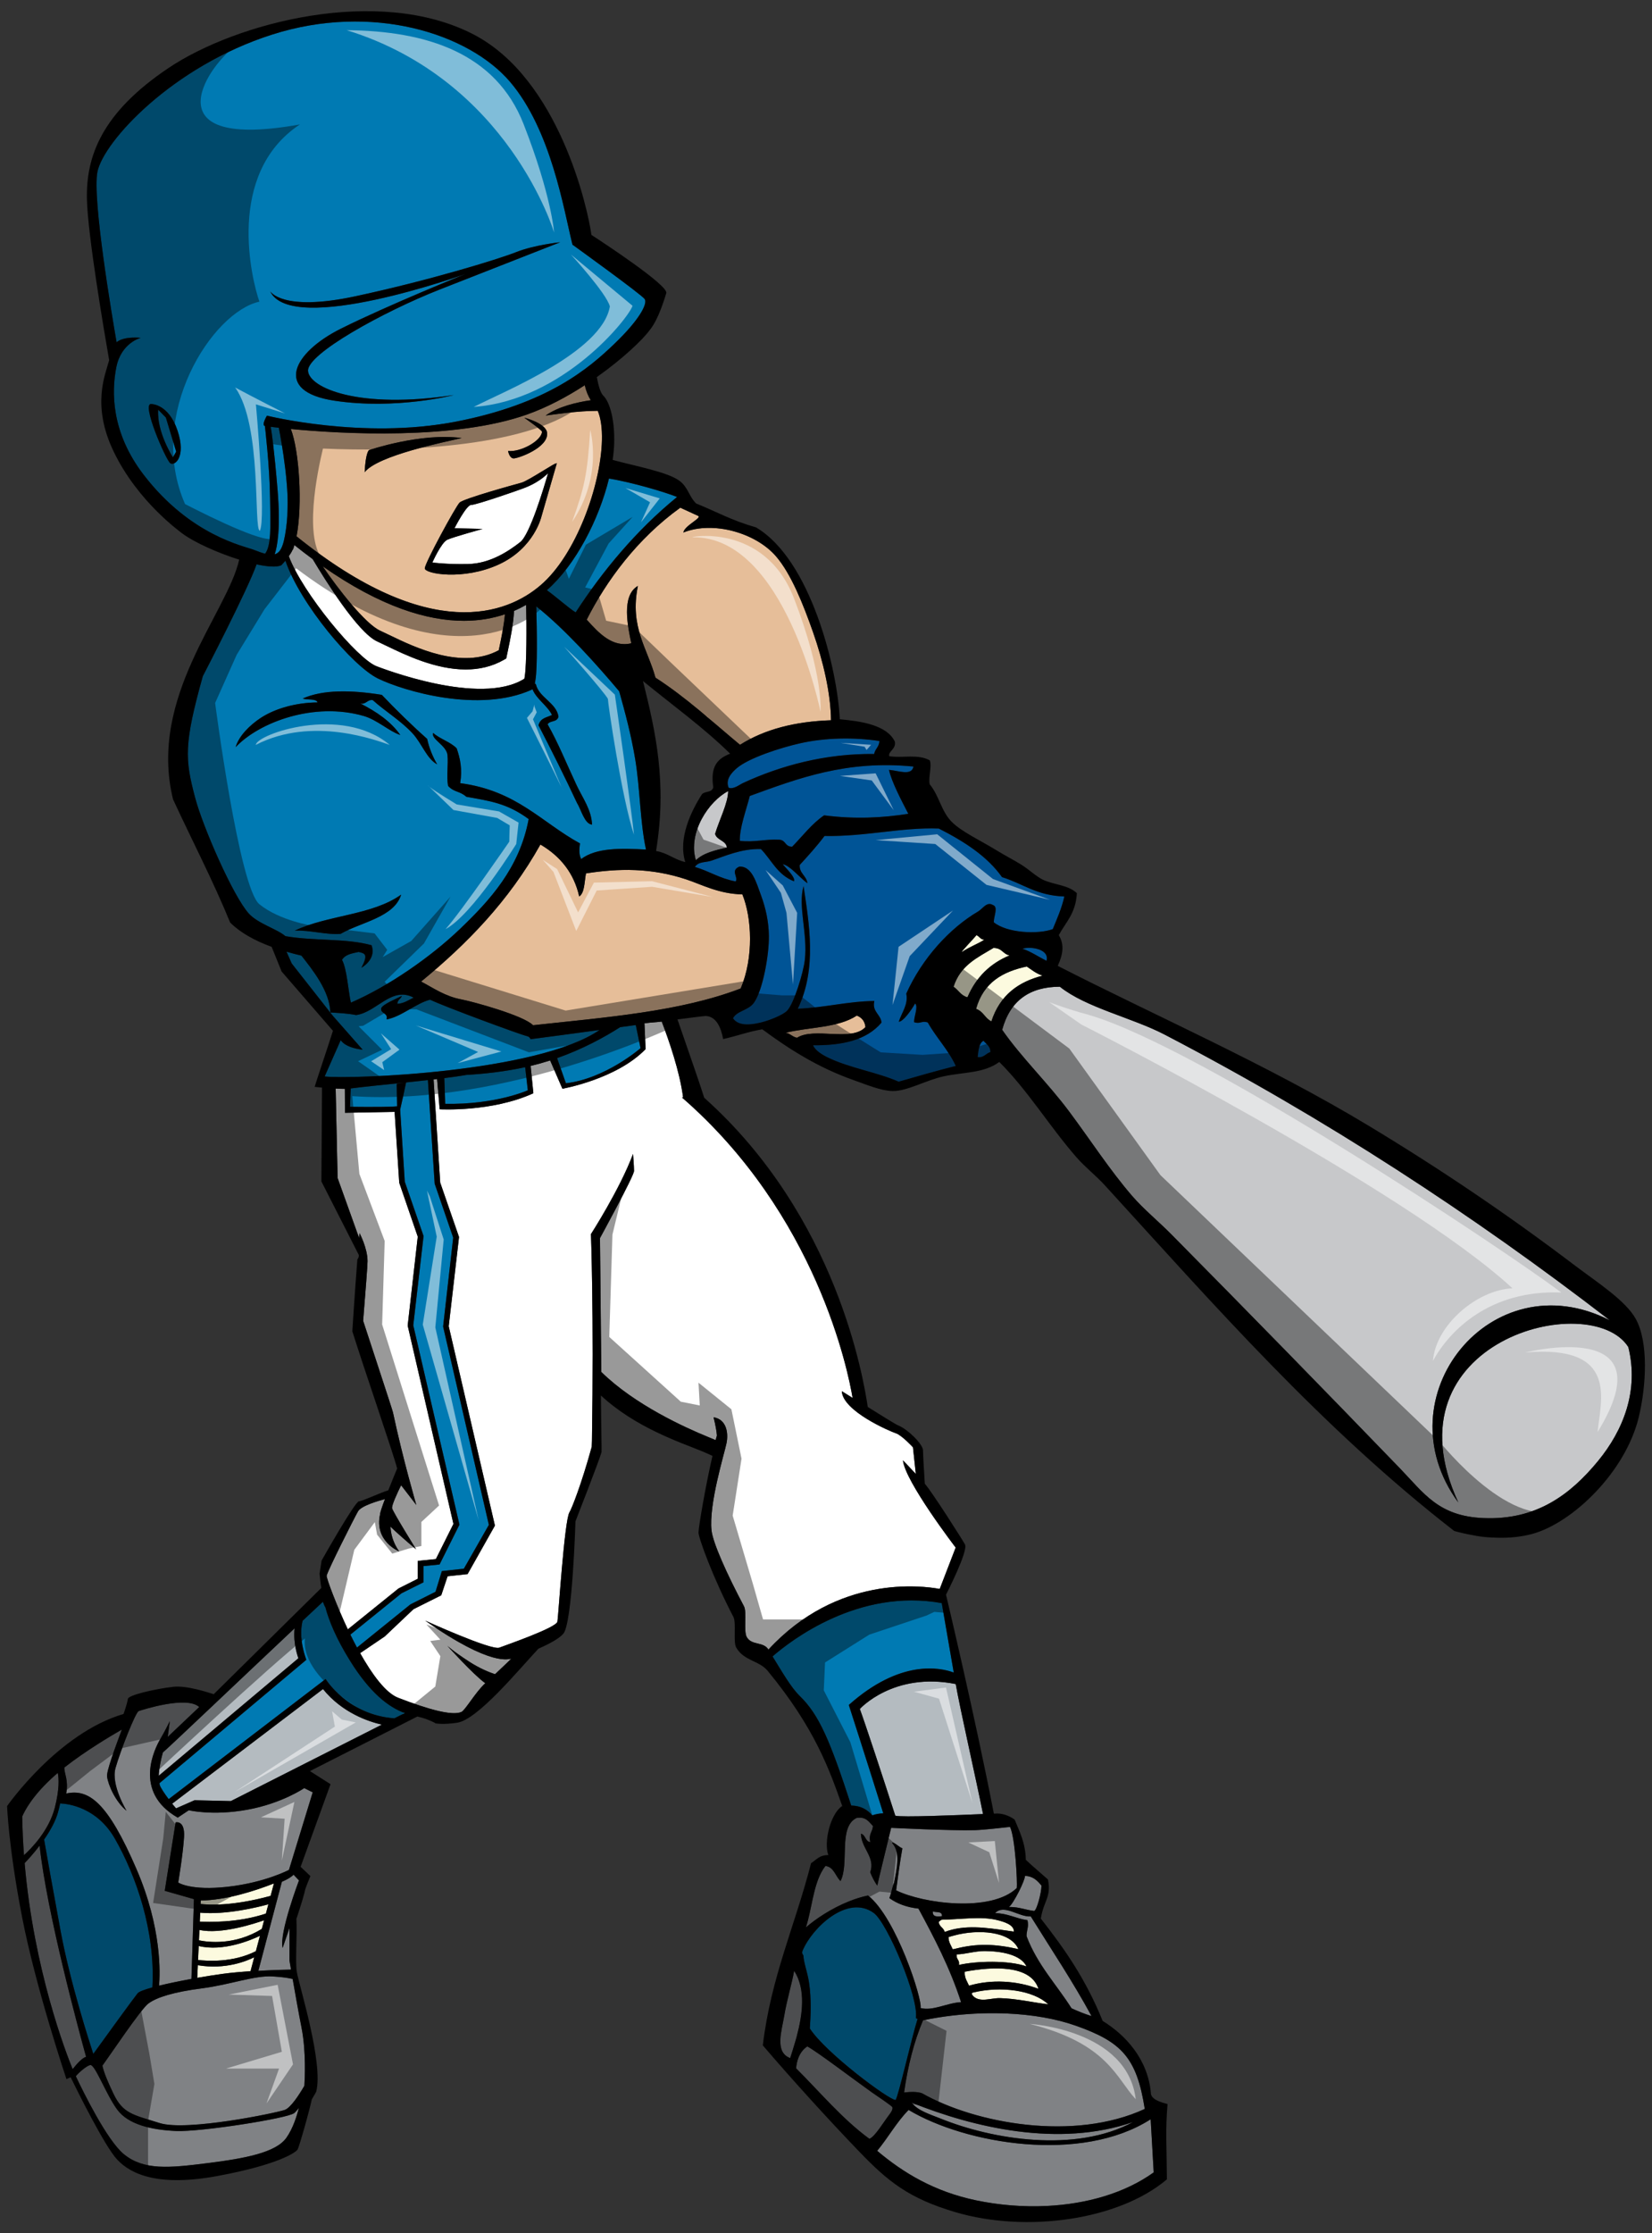
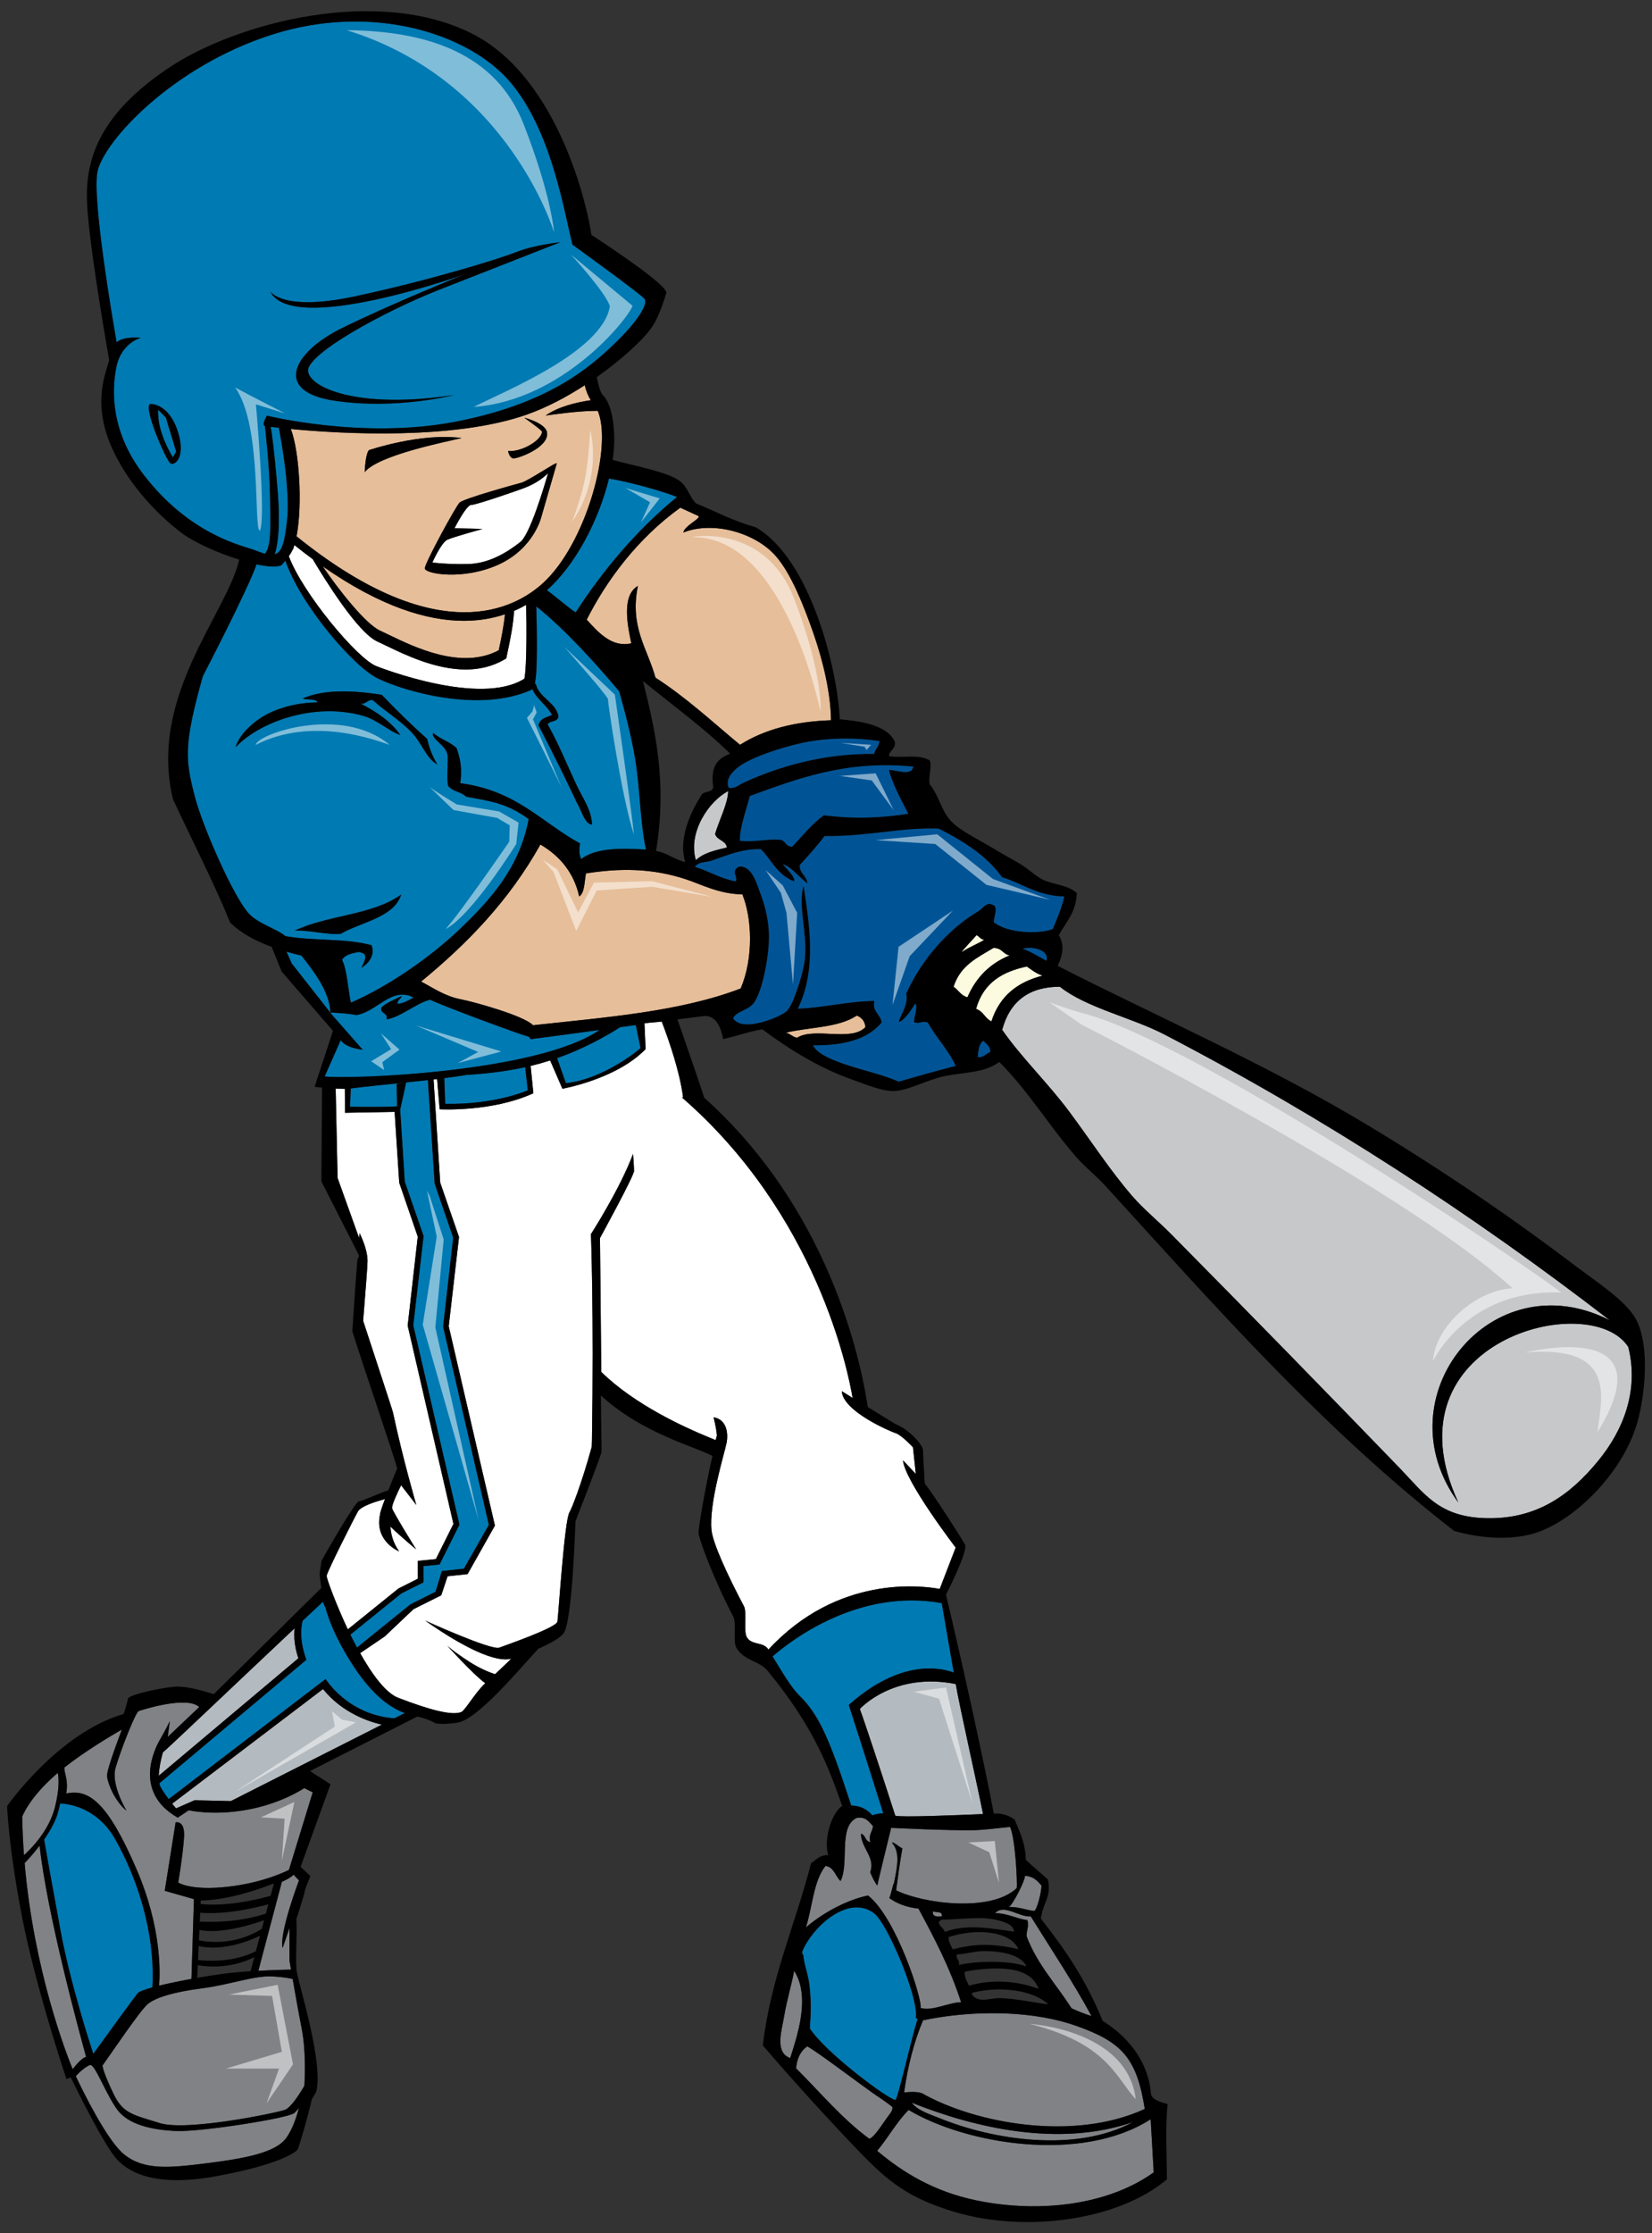
<svg xmlns="http://www.w3.org/2000/svg" version="1.1" id="Layer_1" x="0px" y="0px" width="148px" height="200px" viewBox="0 0 148 200" style="enable-background:new 0 0 148 200;" xml:space="preserve">
  <rect x="0" y="0" width="148" height="200" fill="#333333" stroke="none" />
  <path id="color10" style="fill:#007AB3;" d="M14.172,36.689c-0.143,2.009,1.318,4.271,1.318,4.271l0.293-0.515l-0.923-3.049  L14.172,36.689z M24.25,38.222c0.093,0.51,0.312,1.973,0.618,5.67c0.289,3.496-0.038,5.103-0.26,5.75  c0.644-0.178,0.881-1.029,1.103-2.956c0.311-2.686-0.482-7.096-0.732-8.377C24.69,38.276,24.442,38.247,24.25,38.222z   M24.196,44.632c0.034,2.578,0.119,4.193-0.445,4.958c-0.284-0.074-0.61-0.191-0.997-0.344c-0.873-0.346-5.673-1.253-9.877-6.716  c-2.935-3.816-2.891-7.455-2.456-9.646c0.434-2.189,2.184-2.628,2.184-2.628s-1.492-0.175-2.16,0.396  c-0.389-2.23-2.195-12.851-1.718-15.259c0.534-2.695,6.687-9.441,15.657-12.298c8.968-2.859,17.611-0.096,21.306,4.228  c3.693,4.32,4.815,11.458,5.595,14.588c0,0,6.204,4.471,6.473,4.875c0.271,0.404-0.452,1.835-2.721,4.01  c-2.27,2.176-5.969,5.38-14.249,6.976c-8.282,1.596-16.873-0.546-16.873-0.546s-0.521,0.857-0.184,0.925  C23.731,38.15,24.16,41.736,24.196,44.632z M24.199,26.078c1.912,4.056,17.459-1.526,17.459-1.526s-6.849,2.755-11.12,4.884  c-4.273,2.128-6.102,5.617-0.579,6.449c5.523,0.834,10.688-0.504,10.688-0.504c-8.483,1.293-12.914-0.636-13.052-2.15  c-0.136-1.517,6.745-5.314,11.775-7.294c5.029-1.976,10.818-4.242,10.818-4.242s-2.323,0.24-3.939,0.883  c-1.615,0.642-7.858,2.554-14.438,3.962C25.231,27.945,24.199,26.078,24.199,26.078z M15.903,38.559  c-0.8-2.388-2.33-2.372-2.33-2.372c-0.979-0.194,1.293,5.032,1.686,5.3C15.648,41.753,16.702,40.944,15.903,38.559z" />
  <path id="color9" style="fill:#E6BE99;" d="M48.431,52.408c3.16-2.693,5.392-8.883,5.495-12.974c0.028-1.11-0.105-2.011-0.375-2.645  c-1.829,0.004-3.905,0.329-4.668,0.424c1.138-0.802,2.772-1.186,4.048-1.371c-0.228-0.347-0.411-0.789-0.545-1.343  c-1.583,1.027-3.355,1.979-5.17,2.622c-6.51,2.303-16.628,1.734-21.16,1.297c0.75,1.951,1.063,6.736,0.511,9.613  C38.566,57.71,45.451,54.971,48.431,52.408z M49.807,41.526c-0.003,0.006-0.006,0.011-0.011,0.016l0.096-0.073L48.51,46.25  c0,0-0.635,2.834-3.813,4.297c-3.176,1.464-6.666,0.846-6.64,0.345c0.028-0.499,2.756-5.521,3.117-5.881s4.942-1.619,5.552-1.785  C47.335,43.058,49.972,41.274,49.807,41.526z M46.962,37.406c0,0,1.95,0.479,2.051,1.354c0.152,1.337-2.638,2.318-3.013,2.292  c-0.373-0.027-0.482-0.665-0.482-0.665c1.11,0.126,2.979-0.893,3.039-1.718C48.567,38.524,46.962,37.406,46.962,37.406z   M33.061,40.31c0,0,4.647-1.58,8.299-1.079c-1.546,0.364-7.499,1.55-8.691,3.057C32.76,40.474,33.061,40.31,33.061,40.31z   M34.893,56.877c-0.313-0.151-0.59-0.285-0.827-0.393c-1.325-0.594-3.792-3.75-5.156-5.769c5.226,3.655,9.408,4.883,12.656,4.882  c1.396,0,2.61-0.231,3.672-0.584c-0.096,1.044-0.352,2.265-0.522,3.061l-0.034,0.16C41.376,60.01,37.17,57.977,34.893,56.877z   M52.563,55.494c1.747-3.456,4.507-7.239,8.385-10.027l1.566,0.719c0.497,0.15-1.2,0.873-1.292,1.503  c2.658-1.065,6.472,0.023,8.292,2.124c1.36,1.57,2.451,4.323,3.316,6.778c0.932,2.643,1.592,5.525,1.62,7.913  c-3.188,0.105-5.936,0.796-8.153,2.198c-2.469-2.046-4.78-4.211-7.575-6.014c-0.708-2.602-2.331-4.52-1.573-8.215  c-1.516,0.871-0.896,3.669-0.592,5.137C54.878,58.014,53.653,56.712,52.563,55.494z M66.506,80.096  c0.855,2.092,1.028,5.654-0.148,8.428c-5.456,2.091-12.11,2.582-18.601,3.293c-0.844-0.877-5.413-2.119-6.423-2.313  c-1.473-0.28-2.462-0.996-3.606-1.599c4.102-3.369,7.853-7.206,10.687-12.273c1.809,1.063,3.012,2.581,3.474,4.65  c0.488-0.305,0.464-1.295,0.607-2.063c2.991-0.47,5.873-0.494,8.982,0.535C62.807,79.192,64.413,80.064,66.506,80.096z   M77.532,91.985c-1.277,1.343-4.585-0.029-6.13,0.955c-0.421-0.088-0.586-0.367-1.009-0.454c2.119-0.516,4.692-0.424,6.368-1.536  C77.229,91.137,77.487,91.481,77.532,91.985z" />
  <path id="color8" style="fill:#C7C8CA;" d="M65.235,70.85c-0.007,1.07-0.813,2.618-1.169,3.824c0.124,0.577,1.003,0.592,1.051,1.228  c-1.025,0.243-2.068,0.467-2.776,1.134C61.603,74.558,63.51,71.737,65.235,70.85z M145.877,120.633  c-3.355-5.264-21.936-0.574-15.229,13.92c-6.943-9.448,2.969-21.736,13.576-16.31c-12.238-9.437-25.506-18.105-39.908-25.601  c-2.893-1.504-7.021-2.4-9.365-4.276c-2.68,0.005-4.455,1.222-5.168,3.86c1.738,2.5,4.055,4.709,6.004,7.319  c1.883,2.523,3.652,5.264,5.66,7.581c1.019,1.174,2.322,2.236,3.498,3.424c6.953,7.029,13.594,13.828,20.463,20.94  c2.162,2.235,3.453,4.296,7.494,4.463c4.756,0.199,7.801-2.118,10.266-5.115C145.42,128.099,146.85,124.546,145.877,120.633z" />
  <path id="color7" style="fill:#005496;" d="M67.172,71.284c4.359-1.586,8.676-3.228,14.664-2.636  c-0.16,0.861-1.334,0.369-2.193,0.296c0.221,1.044,1.113,2.745,1.732,3.937c-2.283,0.355-4.721,0.502-7.545,0.137  c-1.099,0.745-1.924,1.854-2.863,2.81c-0.658-0.001-0.545-0.578-1.137-0.625c-1.267-0.073-2.229,0.252-3.55,0.1  C66.244,74.152,66.856,72.538,67.172,71.284z M66.569,70.122c3.347-1.549,7.369-2.65,11.744-2.599  c0.092-0.476,0.438-0.611,0.477-1.16c-2.32-0.354-4.893-0.294-7.097,0.2c-1.73,0.39-4.618,1.309-5.699,2.245  c-0.433,0.376-1.033,1-0.712,1.741C65.74,70.7,66.213,70.289,66.569,70.122z M89.772,78.554c-1.328-1.87-3.387-3.197-5.668-4.353  c-3.342-0.121-6.553,0.734-10.234,0.667c-0.696,0.927-1.458,1.764-2.222,2.597c-0.052,0.757,0.619,0.971,0.687,1.635  c-0.7-0.508-1.567-1.599-2.212-1.702c0.345,0.418,1.163,1.183,1.012,1.528c-1.494-0.588-2.005-1.905-2.964-2.887  c-1.763-0.048-3.272,0.654-4.451,1.045c-0.513,0.169-1.147,0.06-1.462,0.557c1.292,0.376,2.211,1.032,3.651,1.298  c0.273-0.375-0.522-0.976,0.347-1.333c1.113-0.03,1.496,1.413,1.927,2.584c0.413,1.114,0.692,2.367,0.704,3.635  c0.016,1.718-0.543,4.823-1.324,5.952c-0.511,0.739-1.521,0.72-1.894,1.415c0.526,0.805,1.843,0.545,2.557,0.367  c0.688-0.171,1.912-0.644,2.301-1.048c0.603-0.63,1.452-3.42,1.578-4.534c0.274-2.369-0.637-4.804-0.113-6.621  c0.486,3.316,1.229,7.388-0.52,10.984c2.392-0.093,4.428-0.66,6.862-0.695c-0.227,0.975,0.574,1.183,0.641,1.936  c-1.352,1.606-3.566,2.05-6.131,2.03c0.191,0.489,0.879,0.887,1.375,1.122c1.961,0.936,4.36,1.291,6.294,2.141  c1.693-0.487,3.385-0.974,5.119-1.41c-0.656-1.43-1.752-2.535-2.51-3.893c-0.539-0.189-0.68,0.162-1.223-0.025  c-0.023-0.521,0.395-1.369,0.09-1.677c-0.346,0.617-1.088,1.65-1.465,1.631c0.275-0.845,0.867-1.547,0.672-2.514  c1.438-3.193,3.91-5.871,6.441-7.36c0.404-0.238,0.773-0.908,1.313-0.577c0.514,0.153,0.08,1.015,0.084,1.548  c1.195,0.976,3.986,1.1,5.287,0.613c0.379-0.932,0.787-1.819,1.037-2.922C92.836,80.2,91.639,79.127,89.772,78.554z M91.604,84.963  c0.82,0.284,1.424,0.725,2.15,1.08C94.043,85.02,92.403,84.728,91.604,84.963z M88.106,93.21c-0.389,0.199-0.455,0.83-0.52,1.462  c0.549,0.077,0.738-0.331,1.139-0.45C88.747,93.717,88.372,93.504,88.106,93.21z" />
  <path id="color6" style="fill:#FCFADF;" d="M93.405,87.375c-2.139,0.546-3.814,1.715-4.588,4.098  c-0.582-0.284-0.717-0.897-1.373-1.121c0.67-2.396,2.424-3.342,4.543-3.796C92.43,86.854,92.821,87.188,93.405,87.375z   M88.188,84.16c-0.377-0.03-0.432-0.303-0.709-0.409c-0.344,0.42-1.469,1.563-1.293,1.503C86.805,84.822,87.547,84.56,88.188,84.16z   M90.442,85.564c-0.609-0.129-0.662-0.669-1.438-0.67c-1.42,0.858-2.963,1.546-3.576,3.476c0.44,0.297,0.637,0.776,1.244,0.946  C87.469,87.451,88.77,86.258,90.442,85.564z" />
  <path id="color5" style="fill:#B4BBC0;" d="M26.733,148.506L14.222,159.03c0.021-0.642,0.185-1.423,0.367-2.086  c0.745-0.645,6.996-6.595,11.808-11.125C26.231,147.198,26.733,148.506,26.733,148.506z M85.623,150.815  c-5.586-1.11-8.592,2.233-8.592,2.233c0.445,1.2,2.058,6.078,3.178,9.563c0.002,0,0.004,0,0.006,0.001  c0.002-0.001,0.002-0.003,0.004-0.004c0.523,0.159,5.596-0.054,7.85-0.149C87.444,159.332,85.979,152.897,85.623,150.815z   M28.936,151.266L15.425,161.53c0.178,0.225,0.319,0.393,0.347,0.42l1.657-0.727l3.251,0.076c0.809-0.404,11.627-5.892,13.532-6.848  C33.059,154.191,30.669,153.414,28.936,151.266z" />
  <path id="color4" style="fill:#007AB3;" d="M56.96,91.798l0.427,2.072c0,0-3.141,2.738-6.687,3.142l-0.792-2.25  c2.327-0.819,4.266-1.887,5.656-2.774C56.033,91.924,56.501,91.86,56.96,91.798z M5.39,161.507c-0.057,0.264-0.122,0.533-0.195,0.8  c-0.227,0.818-0.719,1.678-1.245,2.434c0.192,1.1,0.732,4.162,1.48,8.197c0.859,4.633,2.613,10.044,2.929,11  c1.109-1.533,3.64-5.022,3.97-5.425c0.124-0.153,0.622-0.335,1.324-0.53c0.279-5.052-1.467-10.008-3.356-13.311  C8.685,161.851,6.113,161.537,5.39,161.507z M40.602,110.837l-1.659-4.828l-0.607-9.281c-0.637,0.071-1.298,0.143-1.956,0.211  c-0.027,0.151-0.39,1.856-0.53,2.436l0.413,6.452l1.685,4.87l-0.007,0.057l-0.916,7.935l4.137,17.854l-1.782,3.565l-1.437,0.144  v1.452l-1.973,0.986l-4.579,3.7c0.189,0.385,0.385,0.772,0.593,1.158l4.783-3.863l2.252-1.132l0.568-1.852l1.971-0.214l2.241-3.926  l-4.101-17.76L40.602,110.837z M41.779,96.265c-0.075,0.013-0.144,0.024-0.224,0.039c-0.477,0.081-1.079,0.164-1.752,0.249  l0.079,2.301c4.533,0.089,7.405-1.212,7.405-1.212l-0.238-2.068C45.195,95.977,43.348,96.173,41.779,96.265z M31.422,97.478  l-0.066,1.644c0,0,2.797,0.039,3.964-0.026v-0.002l0.255-0.017l-0.034-2.012c0.231-0.036,0.462-0.073,0.693-0.109  C34.265,97.16,32.374,97.348,31.422,97.478z M48.992,52.855c0.853,0.61,2.006,1.648,2.582,1.987  c2.404-3.702,5.432-7.355,9.086-10.336c-1.188-0.475-4.102-1.32-6.102-1.651C53.663,46.524,51.563,50.605,48.992,52.855z   M56.901,67.954c0.452,2.698,0.429,5.606,0.972,8.128c-2.232-0.116-4.429-0.184-5.806,0.848c-0.19-0.349-0.196-0.837-0.105-1.398  c-3.46-1.887-5.653-4.721-10.735-5.397c0.209-1.273-0.006-2.231-0.316-3.118c-0.548-0.573-1.507-0.841-2.104-1.379  c-0.23,0.537,1.196,1.113,1.283,1.978c0.085,0.855-0.105,1.839,0.051,2.765c0.569,0.604,1,0.421,1.639,0.974  c2.074,0.374,3.636,0.563,5.582,1.997c-0.82,4.406-3.499,7.295-6.146,9.834c-2.629,2.519-6.408,5.144-9.782,6.606  c-0.223-0.951-0.355-3.044-0.794-3.833c0.298-0.501,0.914-0.576,1.485-0.708c0.565,0.133,0.896,0.188,0.253,1.419  c0.746-0.462,1.213-1.18,0.908-2.02c-2.31-0.638-5.099-0.36-7.715-0.812c-0.771-0.659-2.445-1.11-3.279-2.024  c-1.389-1.521-4.124-7.757-4.823-10.423c-0.898-3.422-1.005-4.721,0.701-10.832c0,0,4.014-7.721,4.818-10.017  c1.003,0.218,1.824,0.273,2.22,0.075c0.129-0.128,0.244-0.269,0.363-0.406c1.331,3.896,6.028,9.445,8.285,10.55  c2.275,1.115,9.069,3.145,13.793,1l0.057-0.038c0.356,0.894,1.319,1.445,1.744,2.302c-0.44,0.243-1.021,0.234-1.204,0.928  c1.189,2.292,2.346,4.603,3.442,6.945c0.392,0.626,0.673,1.892,1.354,1.951c-0.056-1.336-0.84-2.373-1.387-3.537  c-0.869-1.849-1.65-3.794-2.594-5.449c0.241-0.373,0.823-0.148,0.975-0.677c-0.182-1.256-1.766-1.717-2.031-2.926l-0.089-0.025  l0.063-0.398c0.167-1.034,0.13-4.282,0.067-6.533c2.603,2.066,5.414,5.212,7.429,7.606C56.014,63.836,56.548,65.847,56.901,67.954z   M35.938,80.12c-2.596,1.855-6.599,1.823-9.531,3.226c1.238-0.082,2.892,0.397,4.107,0.288  C32.324,82.584,35.314,82.159,35.938,80.12z M38.267,66.172c-1.342-1.189-2.846-2.661-4.062-3.944  c-2.742-0.439-5.278-0.479-7.088,0.331c0.394,0.151,1.222-0.018,1.332,0.347c-1.872,0.012-3.783,0.522-5.121,1.408  c-0.931,0.62-1.917,1.57-2.218,2.597c2.15-2.261,7.042-4.067,11.466-2.792c1.229,0.354,2.289,1.381,3.286,1.704  c-0.846-1.202-2.121-2.083-3.586-2.823c0.533,0.117,0.617-0.372,1.118-0.298c1.116,1.007,2.504,1.828,3.563,2.974  c0.842,0.909,1.267,2.275,2.208,2.777C38.766,67.766,38.454,67.016,38.267,66.172z M37.059,89.344  c-1.971-1.047-3.301,1.296-5.141,1.559c-0.001,0.001-0.001,0.003-0.002,0.004c-0.766-0.151-1.541-0.19-2.318-0.232  c-0.063-1.919-1.584-3.805-2.593-5.093c-0.454-0.104-0.899-0.225-1.338-0.352l0.467,1.054l3.663,4.664l2.694,3.062  c-0.777-0.099-1.548-0.313-1.926-0.806c-0.014-0.018-0.033-0.022-0.048-0.038c-0.44,1.002-1.417,3.192-1.432,3.24  c2.188,0.269,19.084-0.334,24.636-4.167c-2.586,0.352-5.001,0.679-6.189,0.829c-0.046-0.133-0.149-0.244-0.336-0.281  c-0.493-0.096-7.405-2.645-8.664-3.258c-1.245,0.31-2.598,1.544-3.906,1.767c0.185-0.586-0.562-0.51-0.471-0.991  c0.063-0.331,1.458-0.913,1.851-1.113c-0.106,0.277-0.379,0.331-0.41,0.708C36.197,89.867,36.595,89.561,37.059,89.344z   M84.37,143.569c-7.449-1.355-13.524,3.347-15.16,4.772c0.893,1.45,1.664,2.79,2.435,3.54c1.754,1.703,2.736,4.055,4.613,9.815  c0.873,0.02,1.447,0.37,1.887,0.876c0.314-0.107,0.646-0.172,0.986-0.177c-1.34-4.289-3.088-9.707-3.088-9.707  c4.602-4.1,8.168-3.359,9.402-2.902C85.061,147.541,84.692,145.399,84.37,143.569z M31.357,148.725  c-1.225-1.965-1.879-3.551-2.215-4.813c-0.021,0.02-0.117-0.207-0.213-0.464c-0.562,0.523-1.155,1.078-1.82,1.703  c-0.186,0.755-0.231,1.899,0.333,3.495l-13.158,11.052l0.021,0.144c0.083,0.274,0.458,0.815,0.808,1.281l14.06-10.756  c0,0,1.958,3.215,6.16,3.519c0.329-0.165,0.637-0.321,0.933-0.47C34.766,152.867,33.129,151.569,31.357,148.725z M78.282,171.319  c-2.348-1.712-5.516,1.32-6.374,3.36c-0.079,0.187-0.031,0.335,0.068,0.441c0.016,0.634,0.357,1.465,0.5,2.41  c0.229,1.502,0.153,2.97,0.076,4.131c1.414,2.182,7.083,6.402,7.682,6.405c0.254-0.324,1.451-5.627,1.973-7.271  c0-0.001,0-0.001,0.002-0.002c-0.066-0.005-0.109-0.033-0.156-0.061C82.331,178.92,79.495,172.203,78.282,171.319z" />
-   <path id="color3" style="fill:#FCFADF;" d="M23.288,173.363l-0.365,1.375c-2.053,1.049-4.4,0.884-5.179,0.789l0.058-1.252  C19.974,174.803,22.463,173.756,23.288,173.363z M17.724,175.996l-0.052,1.131c0.85-0.149,1.659-0.274,2.309-0.361  c0.751-0.103,1.618-0.177,2.463-0.231l0.332-1.252C22.137,175.606,20.209,176.418,17.724,175.996z M17.867,172.834l-0.043,0.934  c0.818,0.169,3.202,0.476,5.632-1.025l0.205-0.772C22.861,172.254,19.77,173.271,17.867,172.834z M17.971,170.512  c0.648,0.08,2.806,0.223,6.272-0.725l0.297-1.113c-1.668,0.652-4.267,1.504-6.556,1.526L17.971,170.512z M17.936,171.292  l-0.036,0.799c0.716,0.033,3.334,0.139,5.921-0.717l0.222-0.832C23.038,170.815,20.247,171.497,17.936,171.292z M91.241,174.558  c0-0.002-0.002-0.003-0.002-0.003c-0.721-1.631-3.648-1.793-5.736-1.227c-0.178,0.049-0.361,0.093-0.529,0.153  c0.014,0.49,0.238,0.746,0.381,1.092c0.098-0.028,0.188-0.035,0.283-0.062C87.545,174.033,89.143,174.082,91.241,174.558z   M87.165,178.445c-0.094,0.022-0.113,0.068-0.1,0.124c0.014,0.058,0.066,0.127,0.119,0.193c0.613,0.606,1.588,0.164,2.398,0.182  c1.48,0.034,3.064,0.414,4.324,0.552c0-0.002,0-0.002,0.002-0.001C92.569,178.234,89.676,177.837,87.165,178.445z M91.963,176.106  c-0.502-1.058-2.26-1.37-3.736-1.377c-0.885-0.006-1.701,0.278-2.531,0.301c-0.004,0.04,0.008,0.061,0.008,0.094  c-0.018,0.378,0.289,0.397,0.205,0.849C87.438,175.618,90.373,175.534,91.963,176.106z M93.034,178.111  c-0.688-2.152-4.057-2.012-6.609-1.533c-0.021,0.584,0.225,0.87,0.389,1.252C88.85,177.234,91.1,177.386,93.034,178.111z   M90.182,172.896c0.219,0.031,0.438,0.062,0.65,0.091c0.002,0.001,0.002,0.001,0.004,0c0.01-0.639-0.938-0.888-1.494-1.031  c-1.435-0.365-3.291-0.06-4.934-0.035c-0.16,0.009-0.18,0.139-0.309,0.177c0.029,0.473,0.441,0.518,0.531,0.924  C86.42,172.332,88.395,172.643,90.182,172.896z" />
  <path id="color2" style="fill:#808285;" d="M6.51,185.307c-0.581-1.417-3.475-8.853-4.304-18.453  c0.265-0.274,0.794-0.848,1.343-1.567c0.64,5.979,3.522,16.592,4.162,18.912C7.348,184.302,6.837,184.887,6.51,185.307z   M4.914,161.882c0.421-1.665,0.361-2.63,0.263-3.11c-0.09,0.075-0.178,0.154-0.263,0.23c-2.032,1.796-2.739,3.237-2.925,3.683  c0.02,1.178,0.075,2.335,0.161,3.461C2.781,165.571,4.385,163.953,4.914,161.882z M26.361,189.236  c-0.566,0.474-8.41,1.702-10.584,1.605c-2.172-0.093-4.3-0.564-5.291-1.937c-0.992-1.369-1.949-3.969-2.376-3.969  c-0.267,0-1.045,0.655-1.317,1.002c0.63,1.333,2.789,5.745,4.307,6.984c1.797,1.462,4.065,1.227,7.466,0.802  c3.4-0.426,6.142-0.945,7.087-2.268c0.59-0.829,0.942-1.956,1.123-2.682C26.63,188.968,26.486,189.132,26.361,189.236z   M26.219,177.228c-0.311-0.076-0.866-0.175-1.796-0.228c-1.653-0.094-3.77,0.734-6.32,1.066c-2.551,0.33-4.062,0.801-4.816,1.366  c-0.683,0.512-3.492,4.717-4.112,5.56c0.112,0.561,0.473,1.431,0.981,2.496c0.865,1.811,1.748,1.89,4.158,2.646  c2.411,0.755,10.395-0.898,11.198-1.181c0.549-0.196,1.325-1.415,1.757-2.161c0.037-0.583,0.165-3.054-0.248-5.164  C26.752,180.262,26.439,178.494,26.219,177.228z M26.283,167.873l-0.018,0.055c0,0-0.282,0.293-1.011,0.594l-2.109,7.978  c1.465-0.081,2.566-0.106,2.928-0.111c-0.086-0.497-0.139-0.805-0.139-0.805v-2.92c-0.334,0.98-0.613,1.786-0.613,1.786  c-0.331-1.321,1.466-6.048,1.466-6.048L26.283,167.873z M77.762,169.752c2.543,1.984,4.91,9.399,4.707,10.076  c1.1,0.297,2.381-0.462,3.631-0.524c-1.004-3.095-2.398-5.749-3.818-8.378c-1.047-0.113-1.908-0.437-2.608-0.942  c0.186-0.443,0.348-1.337,0.41-1.317c0.313-1.497,0.547-2.751-0.107-3.553c-0.023-0.021-0.039-0.036-0.061-0.055  c0.063-0.204,0.656,0.386,0.926,0.47c-0.221,1.224-0.394,2.492-0.56,3.761c2.41,1.193,8.512,2,10.81-0.207  c0.061-0.458-0.129-4.457-0.604-5.472c-0.748,0.079-2.34,0.267-3.143,0.291c-2.106,0.061-7.436-0.203-7.51-0.208  c0,0-1.248,5.1-1.244,5.179c-0.248-0.358-0.459-0.756-0.631-1.199c0.479-1.357-0.797-2.12-0.834-3.452  c0.107,0.021,0.184,0.075,0.246,0.148c0.125,0.141,0.195,0.345,0.328,0.476c0.066,0.065,0.152,0.112,0.268,0.127  c-0.186-0.719,0.213-0.916,0.234-1.446c-0.369-0.378-0.637-0.864-1.473-0.715c-1.662,0.827-0.617,4.069-1.43,5.65  c-0.463-0.438-0.582-1.259-1.35-1.354c-0.137,0.174-0.256,0.358-0.363,0.56c-0.75,1.392-0.872,3.347-1.389,4.945  c0.853-0.74,2.275-1.71,3.893-2.348C76.631,170.05,77.192,169.871,77.762,169.752z M90.389,170.785  c0.656-0.021,1.156,0.136,1.691,0.253c0.18,0.041,0.363,0.072,0.557,0.098c0.228,0.004,0.656-1.575,0.668-2.269  c-0.363-0.436-0.746-0.852-1.482-0.868c0.029,0.362-1.004,2.454-1.43,2.784C90.393,170.783,90.391,170.785,90.389,170.785z   M103.086,189.792c-6.205,3.979-16.555,2.229-21.686-0.835c-1.082,1.096-1.832,2.48-2.814,3.661c2.373,2.003,5.143,3.652,8.84,4.431  c2.076,0.435,4.252,0.612,6.379,0.506c3.545-0.176,6.957-1.14,9.553-3.005L103.086,189.792z M81.686,188.309  c-0.002-0.001-0.004-0.002-0.006-0.001c0.539,0.725,1.664,1.049,2.627,1.439c4.605,1.854,12.02,3.088,17.201,0.296  c-0.002,0-0.004,0.001-0.006,0.001C94.838,192.346,87.235,190.533,81.686,188.309z M79.954,188.725  c-0.021-0.119-1.379-1.014-1.828-1.33c-1.732-1.23-4.823-3.588-5.799-4.127c-0.758,0.499-0.967,1.395-1.002,1.966  c0,0.001,0,0.001,0,0.001c2.154,2.14,4.106,4.508,6.565,6.311c0.508-0.202,1.262-1.497,1.809-2.201  C79.877,189.11,79.985,188.896,79.954,188.725z M90.252,180.322c-0.738-0.031-1.486-0.039-2.238-0.016  c-1.803,0.055-3.613,0.266-5.32,0.622c-0.818,1.931-1.363,4.105-1.699,6.464c0.607-0.068,1.166-0.076,1.592,0.063  c4.809,2.73,13.635,4.344,19.971,1.412c-0.721-4.6-2.074-6.001-6.152-7.447C94.596,180.778,92.469,180.423,90.252,180.322z   M71.383,182.353c0.516-1.936,0.829-4.214-0.238-5.86c-0.18,1.083-0.656,2.629-0.886,4.028c-0.108,0.653-0.331,1.471-0.349,2.188  c-0.021,0.719,0.167,1.34,0.881,1.604c0.001-0.002,0.002-0.002,0.002-0.004c0.134-0.412,0.283-0.886,0.428-1.381  c0.039-0.141,0.083-0.271,0.123-0.419C71.357,182.46,71.367,182.405,71.383,182.353z M89.147,171.332h0.002  c1.143,0.013,1.871,0.494,2.9,0.63c0.035,0.159,0.047,0.296,0.045,0.419c-0.006,0.371-0.141,0.627-0.125,1.02  c0.973,2.566,2.676,4.315,4.027,6.453c0.574,0.259,1.154,0.506,1.791,0.695c-1.691-3.114-3.607-5.97-5.441-8.922  C91.266,171.697,89.95,170.478,89.147,171.332z M22.158,162.071c-3.117,0.566-5.243,0.048-5.243,0.048l-0.991,0.661  c-4.063-2.315-2.033-6.237-1.561-7.04c0.471-0.803,0.851-1.605,0.851-1.605l-0.188,1.418l2.823-2.678  c-1.125-1.043-5.158,0.274-5.422,0.361c-0.283,0.096-1.654,3.592-2.079,5.103c-0.426,1.512,0.992,3.827,0.992,3.827  c-0.994-0.801-1.653-2.315-1.749-3.07c-0.059-0.471,0.726-2.59,1.325-4.203c-0.939,0.537-3.266,1.914-5.154,3.402  c-0.012,0.544,0.391,1.12,0.169,2.326c2.006-0.436,3.696,0.733,6.306,6.788c2.278,5.288,2.106,9.384,2.012,10.421  c0.852-0.211,1.886-0.422,2.902-0.607l0.223-7.145l-2.615-0.745l0.974-6.128c0,0,0.851-0.234,0.755,1.324  c-0.095,1.559-0.521,4.062-0.521,4.062s1.086,0.757,4.441,0.379c3.354-0.379,5.479-1.511,5.479-1.511l2.127-6.944l-0.756-0.378  C27.258,160.136,25.272,161.505,22.158,162.071z M84.391,171.605c0.029-0.485-0.535-0.302-0.822-0.431  C83.526,171.67,83.938,171.659,84.391,171.605z" />
  <path id="color1" style="fill:#FFFFFF;" d="M35.694,142.262l-4.534,3.657c-0.983-2.071-1.937-4.604-1.897-4.804  c0.088-0.449,2.453-5.14,2.813-5.767c0.282-0.493,1.782-0.931,2.413-1.097c-0.25,0.66-0.438,1.212-0.438,1.365  c-0.54,2.423,1.706,3.32,1.706,3.32c-0.593-0.842-0.752-1.654-0.774-2.215c0.955,0.916,2.3,2.035,2.3,2.035  s-2.064-3.321-2.154-3.679c-0.062-0.247,0.469-1.382,0.807-2.068v0.003l1.362,1.766c0,0-1.194-4.07-2.093-8.29  c-0.055-0.257-1.892-5.801-2.671-8.202c0.226-2.795,0.393-4.969,0.393-5.343c0-1.168-0.718-2.515-0.718-2.515  s-0.013,0.17-0.036,0.446l-1.928-5.378l-0.173-8.009c0.274,0.011,0.548,0.026,0.824,0.026l0.011,2.143l4.446-0.083l0.415,6.35  l1.659,4.828l-0.903,7.964l4.099,17.761l-1.574,3.149l-1.616,0.161v1.6L35.694,142.262z M80.895,130.782  c0,0,0.525,0.542,1.152,1.218l-0.256-2.384c0,0-0.988-1.078-1.527-1.257c-0.539-0.181-4.756-1.977-4.848-3.771  c0,0,0.398,0.25,0.967,0.604c-0.391-2.349-3.195-16.399-15.283-26.903l0.095-0.02c-0.29-2.269-1.246-5.04-1.911-6.783  c-0.599,0.079-0.886,0.068-1.548,0.158l0.101,2.313c-2.604,2.694-7.451,3.546-7.451,3.546l-1.099-2.533  c-0.068,0.021-0.133,0.043-0.204,0.064c-0.508,0.161-1.025,0.301-1.545,0.425l0.246,2.449c-3.726,1.705-8.395,1.436-8.395,1.436  l-0.231-2.711c-0.104,0.012-0.209,0.024-0.315,0.037l0.596,9.241l1.685,4.87l-0.007,0.057l-0.916,7.935l4.136,17.853l-2.448,4.343  l-1.792,0.195l-0.568,1.704l-2.488,1.244l-2.578,2.445l-2.201,1.491c1.057,1.878,2.28,3.561,3.404,3.996  c2.784,1.077,4.86,1.631,5.668,1.271c0.345-0.153,1.275-1.792,2.14-2.574c-1.092-0.788-3.41-3.363-3.41-3.363  s0.449,0.447,1.974,1.437c0.958,0.619,1.81,0.955,2.311,1.12c0.808-0.756,1.46-1.392,1.46-1.392c-0.181,0-1.705,0.809-7.72-3.41  c0,0,5.925,2.692,6.642,2.423s5.116-1.794,5.205-2.332c0.09-0.539,0.628-9.068,1.077-9.786c0.202-0.324,1.079-2.52,1.998-5.873  c0.007-0.184,0.016-0.366,0.019-0.552c0.179-11.489-0.09-18.491-0.09-18.491s2.603-4.041,3.77-7.182c0,0,0.09,1.076,0.09,1.525  c0,0.448-3.052,6.015-3.052,6.015s0.072,6.536,0.117,11.983c3.01,2.961,7.546,4.998,9.574,5.828  c0.279,0.113,0.498,0.203,0.672,0.279c0.038-0.145,0.077-0.285,0.114-0.41c-0.058-0.75-0.302-1.634-0.302-1.634  c1.168,0.18,1.343,1.413,1.163,2.312c-0.179,0.897-1.611,5.498-1.342,7.832c0.131,1.125,1.366,3.881,2.905,6.781  c0.276,0.521-0.045,2.227,0.246,2.749c0.439,0.789,1.499,0.39,1.945,1.131c6.197-6.723,13.773-5.727,15.347-5.432l1.428-3.705  C85.618,138.595,81.075,132.668,80.895,130.782z M25.874,49.809c0.116-0.17,0.234-0.339,0.318-0.53  c0.018-0.039,0.045-0.062,0.065-0.094c0.043-0.113,0.08-0.242,0.118-0.369c0.557,0.446,1.102,0.861,1.638,1.256  c1.103,1.853,4.047,6.597,5.789,7.377c0.231,0.104,0.504,0.236,0.809,0.384c1.69,0.816,4.396,2.123,7.11,2.123  c1.179,0,2.36-0.247,3.46-0.888l0.171-0.1l0.132-0.624c0.211-0.993,0.506-2.425,0.567-3.634c0.389-0.165,0.747-0.349,1.086-0.54  c0.046,1.869,0.046,5.346-0.126,6.409l-0.032,0.201c-3.975,2.522-12.917-0.996-13.217-1.104  C32.031,59.053,27.067,53.054,25.874,49.809z" />
  <path id="fill" style="fill:#FFFFFF;" d="M49.098,42.381c-0.376,1.314-1.626,5.485-2.488,6.164  c-1.029,0.807-2.694,1.921-4.654,1.966s-3.221-0.134-3.221-0.134s0.792-1.795,1.347-2.045c0.557-0.249,3.151-0.963,3.151-0.963  l-2.515-0.064c0,0,1.068-2.099,1.497-2.087c0.43,0.013,4.388-1.369,4.625-1.468C47.025,43.674,48.132,43.322,49.098,42.381z" />
  <path id="outline" d="M41.173,45.011c-0.361,0.36-3.089,5.382-3.117,5.881c-0.026,0.501,3.464,1.119,6.64-0.345  c3.178-1.463,3.813-4.297,3.813-4.297l1.382-4.781l-0.096,0.073c0.005-0.005,0.008-0.01,0.011-0.016  c0.165-0.252-2.472,1.531-3.082,1.699C46.115,43.392,41.534,44.65,41.173,45.011z M49.098,42.381  c-0.376,1.314-1.626,5.485-2.488,6.164c-1.029,0.807-2.694,1.921-4.654,1.966s-3.221-0.134-3.221-0.134s0.792-1.795,1.347-2.045  c0.557-0.249,3.151-0.963,3.151-0.963l-2.515-0.064c0,0,1.068-2.099,1.497-2.087c0.43,0.013,4.388-1.369,4.625-1.468  C47.025,43.674,48.132,43.322,49.098,42.381z M46.962,37.406c0,0,1.95,0.479,2.051,1.354c0.152,1.337-2.638,2.318-3.013,2.292  c-0.373-0.027-0.482-0.665-0.482-0.665c1.11,0.126,2.979-0.893,3.039-1.718C48.567,38.524,46.962,37.406,46.962,37.406z   M24.199,26.078c0,0,1.032,1.867,7.612,0.461c6.58-1.408,12.823-3.32,14.438-3.962c1.616-0.643,3.939-0.883,3.939-0.883  s-5.788,2.267-10.817,4.242c-5.031,1.98-11.911,5.777-11.775,7.294c0.138,1.515,4.569,3.443,13.052,2.15  c0,0-5.165,1.338-10.688,0.504c-5.522-0.832-3.694-4.321,0.579-6.449c4.271-2.129,11.12-4.884,11.12-4.884  S26.111,30.134,24.199,26.078z M13.573,36.187c-0.979-0.194,1.293,5.032,1.686,5.3c0.39,0.267,1.443-0.542,0.644-2.928  C15.103,36.171,13.573,36.187,13.573,36.187z M15.49,40.96c0,0-1.461-2.263-1.318-4.271l0.689,0.708l0.923,3.049L15.49,40.96z   M41.36,39.23c-1.546,0.364-7.499,1.55-8.691,3.057c0.091-1.813,0.392-1.977,0.392-1.977S37.708,38.73,41.36,39.23z   M146.549,118.121c-0.91-1.654-3.492-3.301-5.449-4.784c-5.953-4.513-11.947-8.573-18.463-12.507  c-9.109-5.501-19.186-9.883-27.875-14.331c0.478-1.04,0.602-1.912,0.094-2.751c0.613-1.155,1.516-1.922,1.619-3.76  c-0.799-0.757-2.045-0.731-3.051-1.21c-0.59-0.282-1.254-0.928-1.953-1.359c-0.701-0.431-1.455-0.815-2.127-1.229  c-1.52-0.936-3.186-1.691-4.078-2.588c-0.951-0.951-1.125-2.349-1.971-3.357c-0.154-0.603,0.215-1.592,0.004-2.15  c-1.055-0.595-2.441-0.183-3.631-0.373c-0.129-0.44,0.635-0.616,0.498-1.311c-0.709-1.483-3.018-1.823-4.93-1.998  c-0.195-4.376-2.559-14.274-7.512-17.186c-2.213-0.628-3.537-1.407-5.356-2.137c-0.651-0.623-0.723-1.49-1.544-2.067  c-1.105-0.776-3.988-1.299-5.937-1.837c0.077-0.533,0.125-1.05,0.138-1.539c0.047-1.846-0.317-3.603-1.021-4.263  c-0.233-0.277-0.405-0.905-0.534-1.613c2.357-1.665,4.14-3.381,4.736-4.21c0.828-0.987,1.425-3.132,1.485-3.31  c0.216-0.685-5.776-4.61-6.708-5.216C52.667,18.67,50.087,7.054,42.418,3.081c-8.493-4.398-21.234-1.062-27.29,2.988  C9.074,10.12,7.682,14.046,7.79,17.918c0.089,3.219,1.512,11.605,1.989,14.339c-0.334,1.267-1.6,4.016,0.398,8.172  c2.204,4.593,6.133,7.303,6.123,7.324c1.105,0.827,3.214,1.767,5.131,2.368c-1.065,4.752-8.177,12.296-5.929,21.462  c1.692,3.663,3.604,7.329,5.114,11.031c0.912,0.92,2.224,1.633,3.72,2.183c0.518,1.281,0.893,2.205,0.893,2.205l4.599,5.312  c-0.483,1.526-1.552,4.7-1.641,5.019c0.22,0.03,0.441,0.045,0.663,0.068l-0.058,8.4l3.355,6.593c0,0.021-0.001,0.041-0.001,0.061  c-0.002,0.14-0.056,0.243-0.129,0.324c-0.199,2.476-0.504,7.143-0.448,6.457c1.058,3.39,3.731,11.108,4.01,12.278  c-0.152,0.363-0.477,1.153-0.79,1.949c-0.828,0.26-2.331,0.984-2.625,0.984c-0.36,0-3.354,5.313-3.354,5.313l-0.181,1.173  c0.001,0.01,0.003,0.018,0.003,0.026c0,0,0.082,0.848,0.156,1.248l-9.641,9.518c-0.54-0.169-2.429-0.798-3.629-0.66  c-1.653,0.188-4.062,0.753-4.062,1.085c0,0.09-0.164,0.73-0.39,1.348c-5.88,1.716-10.432,8.247-10.432,8.247s0.121,3.63,1.348,9.961  c1.228,6.332,3.971,14.492,3.971,14.492l0.376-0.167c0.613,1.256,3.047,6.168,4.156,7.359c1.274,1.371,3.785,2.463,9.075,1.469  c5.292-0.989,6.906-2.066,7.095-2.351c0.141-0.211,1.002-3.233,1.278-4.495c0.231-0.382,0.395-0.685,0.395-0.685  c0.661-2.551-1.496-9.385-1.733-10.709c-0.162-0.908,0.043-3.364-0.043-4.766c0.44-1.291,0.763-2.452,0.763-2.521  c0-0.142,0.494-1.32,0.494-1.32l-0.878-0.827l2.681-7.401l-1.845-1.173l9.625-4.887c0.551,0.127,1.088,0.307,1.601,0.591  c0.013,0.007,0.018,0.018,0.029,0.025c0.706,0.096,1.47,0.008,1.922-0.057c1.845-0.265,5.494-4.715,7.297-6.637  c0.94-0.412,1.875-0.907,2.236-1.35c0.808-0.987,1.078-10.054,1.078-10.054s2.116-5.405,2.335-6.194  c0.019-0.337-0.032-2.051-0.055-5.075c3.106,2.878,7.054,4.174,9.062,4.996c0.342,0.139,0.762,0.334,0.931,0.414  c-0.626,2.713-1.25,6.381-1.25,6.863c0,0.477,1.292,4.05,3.126,7.559c0.276,0.529-0.043,2.234,0.255,2.749  c0.694,1.198,2.047,1.149,2.813,2.078c4.27,5.178,5.556,8.923,6.69,12.13c-0.023,0.005-0.045,0.006-0.068,0.01  c-1.042,0.777-1.601,3.251-1.184,4.363c-0.809-0.018-1.082,0.438-1.549,0.723c-1.396,5.482-3.604,10.235-4.322,16.318  c2.623,3.061,5.792,6.556,8.655,9.53c2.574,2.677,4.438,4.172,8.582,5.401c6.398,1.894,14.68,0.705,18.965-2.936  c-0.018-3.056-0.146-4.292,0.057-6.739c-0.48-0.137-1.367-0.349-1.484-0.889c-0.242-3.163-2.35-5.344-4.328-6.557  c-1.488-3.672-3.313-6.324-5.539-9.166c0.256-1.62,0.951-1.889,0.639-3.5c-0.443-0.402-1.557-1.344-1.984-1.761  c-0.037-1.535-0.561-2.524-1.002-3.6c-0.527-0.396-1.236-0.605-1.781-0.535c0.002-0.004,0-0.004,0.004-0.008  c-0.014,0-0.057,0.002-0.086,0.003c-1.625-8.429-4.285-19.606-4.285-19.606s1.975-3.848,1.707-4.479  c-0.111-0.253-2.99-4.774-3.607-5.458c-0.043-0.671-0.162-2.55-0.162-2.989c0-0.541-1.348-1.885-2.244-2.244  c-0.221-0.087-1.422-0.846-2.703-1.638c-0.385-2.524-2.742-17.046-14.653-27.694c-0.299-0.99-1.544-4.543-2.395-7.015  c1.448-0.19,2.442-0.313,2.547-0.308c0.921,0.058,1.342,0.995,1.544,2.066c1.192-0.259,2.271-0.669,3.506-0.872  c2.317,1.708,4.946,3.419,8.246,4.573c1.049,0.367,2.332,0.92,3.396,0.954c1.318,0.04,3.006-0.976,4.645-1.324  c1.824-0.388,3.545-0.256,4.947-1.279c2.594,2.593,4.465,5.729,6.904,8.526c0.789,0.907,1.734,1.626,2.553,2.521  c9.723,10.648,19.424,21.74,31.301,30.957c2.646,0.729,5.086,0.789,7.027,0.251c3.564-0.986,8.305-5.503,9.504-10.449  C147.493,124.095,147.696,120.2,146.549,118.121z M81.836,68.648c-0.16,0.861-1.334,0.369-2.193,0.296  c0.221,1.044,1.113,2.745,1.732,3.937c-2.283,0.355-4.721,0.502-7.545,0.137c-1.099,0.745-1.924,1.854-2.863,2.81  c-0.658-0.001-0.545-0.578-1.137-0.625c-1.267-0.073-2.229,0.252-3.55,0.1c-0.036-1.149,0.576-2.764,0.892-4.018  C71.531,69.698,75.848,68.057,81.836,68.648z M78.79,66.363c-0.039,0.549-0.385,0.685-0.477,1.16  c-4.374-0.052-8.397,1.05-11.744,2.599c-0.356,0.167-0.829,0.578-1.288,0.428c-0.321-0.741,0.279-1.365,0.712-1.741  c1.081-0.937,3.969-1.855,5.699-2.245C73.896,66.069,76.469,66.01,78.79,66.363z M65.117,75.901  c-1.025,0.243-2.068,0.467-2.776,1.134c-0.738-2.478,1.168-5.298,2.894-6.186c-0.007,1.07-0.813,2.618-1.169,3.824  C64.19,75.251,65.069,75.266,65.117,75.901z M61.394,77.205c-1.008-0.229-1.549-0.809-2.619-0.993  c1.001-6.113-0.043-10.7-1.173-15.223c2.63,2.151,5.433,4.17,7.811,6.508c-1.125,0.435-1.796,1.13-1.512,3.006  c-0.113,0.506-0.737,0.327-1.011,0.621C61.927,72.625,60.721,75.087,61.394,77.205z M60.948,45.467l1.566,0.719  c0.497,0.15-1.2,0.873-1.292,1.503c2.658-1.065,6.472,0.023,8.292,2.124c1.36,1.57,2.451,4.323,3.316,6.778  c0.932,2.643,1.592,5.525,1.62,7.913c-3.188,0.105-5.936,0.796-8.153,2.198c-2.469-2.046-4.78-4.211-7.575-6.014  c-0.708-2.602-2.331-4.52-1.573-8.215c-1.516,0.871-0.896,3.669-0.592,5.137c-1.68,0.403-2.904-0.899-3.994-2.116  C54.311,52.038,57.071,48.255,60.948,45.467z M60.66,44.506c-3.654,2.98-6.683,6.634-9.086,10.336  c-0.576-0.339-1.729-1.377-2.582-1.987c2.571-2.249,4.671-6.33,5.566-10C56.559,43.186,59.472,44.031,60.66,44.506z M47.012,60.579  L46.98,60.78c-3.975,2.522-12.917-0.996-13.217-1.104c-1.731-0.623-6.695-6.622-7.888-9.867c0.116-0.17,0.234-0.339,0.318-0.53  c0.018-0.039,0.045-0.062,0.065-0.094c0.043-0.113,0.08-0.242,0.118-0.369c0.557,0.446,1.102,0.861,1.638,1.256  c1.103,1.853,4.047,6.597,5.789,7.377c0.231,0.104,0.504,0.236,0.809,0.384c1.69,0.816,4.396,2.123,7.11,2.123  c1.179,0,2.36-0.247,3.46-0.888l0.171-0.1l0.132-0.624c0.211-0.993,0.506-2.425,0.567-3.634c0.389-0.165,0.747-0.349,1.086-0.54  C47.184,56.039,47.184,59.516,47.012,60.579z M24.868,43.892c-0.307-3.697-0.525-5.16-0.618-5.67  c0.192,0.025,0.44,0.055,0.729,0.087c0.25,1.281,1.043,5.691,0.732,8.377c-0.222,1.927-0.459,2.778-1.103,2.956  C24.83,48.994,25.157,47.388,24.868,43.892z M28.909,50.715c5.226,3.655,9.408,4.883,12.656,4.882c1.396,0,2.61-0.231,3.672-0.584  c-0.096,1.044-0.352,2.265-0.522,3.061l-0.034,0.16c-3.306,1.776-7.511-0.257-9.789-1.356c-0.313-0.151-0.59-0.285-0.827-0.393  C32.74,55.891,30.274,52.734,28.909,50.715z M52.931,35.843c-1.276,0.185-2.91,0.569-4.048,1.371  c0.763-0.095,2.839-0.42,4.668-0.424c0.27,0.634,0.402,1.534,0.375,2.645c-0.103,4.091-2.334,10.28-5.495,12.974  c-2.979,2.563-9.865,5.302-21.864-4.376c0.552-2.877,0.239-7.662-0.511-9.613c4.532,0.438,14.65,1.006,21.16-1.297  c1.814-0.643,3.586-1.595,5.17-2.622C52.52,35.054,52.703,35.496,52.931,35.843z M12.878,42.53  c-2.935-3.816-2.891-7.455-2.456-9.646c0.434-2.189,2.184-2.628,2.184-2.628s-1.492-0.175-2.16,0.396  c-0.389-2.23-2.195-12.851-1.718-15.259c0.534-2.695,6.687-9.441,15.657-12.298c8.968-2.859,17.611-0.096,21.306,4.228  c3.693,4.32,4.815,11.458,5.595,14.588c0,0,6.204,4.471,6.473,4.875c0.271,0.404-0.452,1.835-2.721,4.01  c-2.27,2.176-5.969,5.38-14.249,6.976c-8.282,1.596-16.873-0.546-16.873-0.546s-0.521,0.857-0.184,0.925  c0,0,0.429,3.586,0.465,6.482c0.034,2.578,0.119,4.193-0.445,4.958c-0.284-0.074-0.61-0.191-0.997-0.344  C21.882,48.9,17.081,47.993,12.878,42.53z M17.467,71.391c-0.898-3.422-1.005-4.721,0.701-10.832c0,0,4.014-7.721,4.818-10.017  c1.003,0.218,1.824,0.273,2.22,0.075c0.129-0.128,0.244-0.269,0.363-0.406c1.331,3.896,6.028,9.445,8.285,10.55  c2.275,1.115,9.069,3.145,13.793,1l0.057-0.038c0.356,0.894,1.319,1.445,1.744,2.302c-0.44,0.243-1.021,0.234-1.204,0.928  c1.189,2.292,2.346,4.603,3.442,6.945c0.392,0.626,0.673,1.892,1.354,1.951c-0.056-1.336-0.84-2.373-1.387-3.537  c-0.869-1.849-1.65-3.794-2.594-5.449c0.241-0.373,0.823-0.148,0.975-0.677c-0.182-1.256-1.766-1.717-2.031-2.926l-0.089-0.025  l0.063-0.398c0.167-1.034,0.13-4.282,0.067-6.533c2.603,2.066,5.414,5.212,7.429,7.606c0.541,1.927,1.076,3.938,1.429,6.045  c0.452,2.698,0.429,5.606,0.972,8.128c-2.232-0.116-4.429-0.184-5.806,0.848c-0.19-0.349-0.196-0.837-0.105-1.398  c-3.46-1.887-5.653-4.721-10.735-5.397c0.209-1.273-0.006-2.231-0.316-3.118c-0.548-0.573-1.507-0.841-2.104-1.379  c-0.23,0.537,1.196,1.113,1.283,1.978c0.085,0.855-0.105,1.839,0.051,2.765c0.569,0.604,1,0.421,1.639,0.974  c2.074,0.374,3.636,0.563,5.582,1.997c-0.82,4.406-3.499,7.295-6.146,9.834c-2.629,2.519-6.408,5.144-9.782,6.606  c-0.223-0.951-0.355-3.044-0.794-3.833c0.298-0.501,0.914-0.576,1.485-0.708c0.565,0.133,0.896,0.188,0.253,1.419  c0.746-0.462,1.213-1.18,0.908-2.02c-2.31-0.638-5.099-0.36-7.715-0.812c-0.771-0.659-2.445-1.11-3.279-2.024  C20.901,80.292,18.166,74.057,17.467,71.391z M30.517,93.165c0.015,0.016,0.034,0.021,0.048,0.038  c0.378,0.492,1.149,0.707,1.926,0.806l-2.694-3.062l-3.663-4.664l-0.467-1.054c0.439,0.127,0.884,0.247,1.338,0.352  c1.009,1.288,2.53,3.174,2.593,5.093c0.777,0.042,1.552,0.081,2.318,0.232c0.001-0.001,0.001-0.003,0.002-0.004  c1.84-0.263,3.17-2.605,5.141-1.559c-0.464,0.217-0.862,0.523-1.464,0.555c0.031-0.377,0.303-0.431,0.41-0.708  c-0.394,0.2-1.788,0.782-1.851,1.113c-0.09,0.482,0.656,0.405,0.471,0.991c1.309-0.223,2.661-1.457,3.906-1.767  c1.259,0.613,8.171,3.162,8.664,3.258c0.188,0.037,0.291,0.148,0.336,0.281c1.188-0.15,3.603-0.478,6.189-0.829  c-5.552,3.833-22.447,4.436-24.636,4.167C29.1,96.357,30.077,94.167,30.517,93.165z M55.563,91.987  c0.47-0.063,0.938-0.127,1.396-0.189l0.427,2.072c0,0-3.141,2.738-6.687,3.142l-0.792-2.25  C52.234,93.942,54.173,92.875,55.563,91.987z M47.287,97.642c0,0-2.872,1.301-7.405,1.212l-0.079-2.301  c0.673-0.085,1.276-0.168,1.752-0.249c0.08-0.015,0.148-0.026,0.224-0.039c1.569-0.092,3.416-0.288,5.27-0.691L47.287,97.642z   M36.262,105.826l-0.413-6.452c0.14-0.579,0.503-2.284,0.53-2.436c0.658-0.068,1.319-0.14,1.956-0.211l0.607,9.281l1.659,4.828  l-0.903,7.964l4.099,17.761l-2.241,3.926l-1.971,0.214l-0.568,1.852l-2.252,1.132l-4.783,3.863  c-0.208-0.386-0.403-0.773-0.593-1.158l4.579-3.7l1.973-0.986v-1.452l1.437-0.144l1.782-3.565l-4.137-17.854l0.916-7.935  l0.007-0.057L36.262,105.826z M35.575,99.076l-0.255,0.017v0.002c-1.167,0.066-3.964,0.026-3.964,0.026l0.066-1.644  c0.952-0.13,2.843-0.317,4.812-0.522c-0.231,0.036-0.461,0.073-0.693,0.109L35.575,99.076z M32.075,135.349  c0.282-0.493,1.782-0.931,2.413-1.097c-0.25,0.66-0.438,1.212-0.438,1.365c-0.54,2.423,1.706,3.32,1.706,3.32  c-0.593-0.842-0.752-1.654-0.774-2.215c0.955,0.916,2.3,2.035,2.3,2.035s-2.064-3.321-2.154-3.679  c-0.062-0.247,0.469-1.382,0.807-2.068v0.003l1.362,1.766c0,0-1.194-4.07-2.093-8.29c-0.055-0.257-1.892-5.801-2.671-8.202  c0.226-2.795,0.393-4.969,0.393-5.343c0-1.168-0.718-2.515-0.718-2.515s-0.013,0.17-0.036,0.446l-1.928-5.378l-0.173-8.009  c0.274,0.011,0.548,0.026,0.824,0.026l0.011,2.143l4.446-0.083l0.415,6.35l1.659,4.828l-0.903,7.964l4.099,17.761l-1.574,3.149  l-1.616,0.161v1.6l-1.736,0.874l-4.534,3.657c-0.983-2.071-1.937-4.604-1.897-4.804C29.351,140.666,31.716,135.976,32.075,135.349z   M26.398,145.819c-0.167,1.379,0.335,2.686,0.335,2.686l-12.511,10.524c0.021-0.642,0.185-1.423,0.367-2.086  C15.335,156.3,21.585,150.35,26.398,145.819z M1.989,162.684c0.185-0.445,0.893-1.887,2.925-3.683  c0.085-0.075,0.172-0.154,0.263-0.23c0.098,0.481,0.159,1.445-0.263,3.11c-0.529,2.071-2.132,3.689-2.764,4.263  C2.063,165.019,2.009,163.861,1.989,162.684z M5.39,161.507c0.723,0.03,3.295,0.344,4.907,3.164  c1.889,3.304,3.635,8.26,3.356,13.311c-0.702,0.195-1.2,0.377-1.324,0.53c-0.33,0.402-2.86,3.892-3.97,5.425  c-0.316-0.956-2.07-6.367-2.929-11c-0.747-4.035-1.288-7.097-1.48-8.197c0.526-0.756,1.018-1.615,1.245-2.434  C5.269,162.04,5.333,161.771,5.39,161.507z M2.206,166.853c0.265-0.274,0.794-0.848,1.343-1.567  c0.64,5.979,3.522,16.592,4.162,18.912c-0.364,0.104-0.875,0.688-1.202,1.108C5.929,183.89,3.035,176.454,2.206,166.853z   M25.652,191.457c-0.945,1.322-3.687,1.842-7.087,2.268c-3.401,0.426-5.669,0.66-7.466-0.802c-1.518-1.239-3.677-5.651-4.307-6.984  c0.272-0.347,1.051-1.002,1.317-1.002c0.427,0,1.384,2.6,2.376,3.969c0.991,1.372,3.119,1.844,5.291,1.937  c2.174,0.097,10.017-1.132,10.584-1.605c0.125-0.104,0.269-0.269,0.414-0.461C26.595,189.501,26.242,190.628,25.652,191.457z   M27.02,181.629c0.413,2.11,0.285,4.581,0.248,5.164c-0.433,0.746-1.208,1.965-1.757,2.161c-0.803,0.282-8.787,1.936-11.198,1.181  c-2.41-0.757-3.293-0.835-4.158-2.646c-0.508-1.065-0.869-1.936-0.981-2.496c0.62-0.843,3.43-5.048,4.112-5.56  c0.754-0.565,2.265-1.036,4.816-1.366c2.551-0.332,4.667-1.16,6.32-1.066c0.93,0.053,1.485,0.151,1.796,0.228  C26.439,178.494,26.752,180.262,27.02,181.629z M24.042,170.542l-0.222,0.832c-2.587,0.855-5.205,0.75-5.921,0.717l0.036-0.799  C20.247,171.497,23.038,170.815,24.042,170.542z M17.971,170.512l0.013-0.313c2.289-0.022,4.888-0.874,6.556-1.526l-0.297,1.113  C20.777,170.734,18.619,170.592,17.971,170.512z M23.661,171.97l-0.205,0.772c-2.43,1.501-4.814,1.194-5.632,1.025l0.043-0.934  C19.77,173.271,22.861,172.254,23.661,171.97z M23.288,173.363l-0.365,1.375c-2.053,1.049-4.4,0.884-5.179,0.789l0.058-1.252  C19.974,174.803,22.463,173.756,23.288,173.363z M22.775,175.282l-0.332,1.252c-0.845,0.055-1.712,0.129-2.463,0.231  c-0.649,0.087-1.459,0.213-2.309,0.361l0.052-1.131C20.209,176.418,22.137,175.606,22.775,175.282z M25.32,174.449  c0,0,0.279-0.807,0.613-1.786v2.92c0,0,0.052,0.308,0.139,0.805c-0.361,0.005-1.463,0.03-2.928,0.111l2.109-7.978  c0.728-0.301,1.011-0.594,1.011-0.594l0.018-0.055l0.503,0.528C26.786,168.401,24.989,173.128,25.32,174.449z M28.014,160.514  l-2.127,6.944c0,0-2.125,1.132-5.479,1.511c-3.355,0.378-4.441-0.379-4.441-0.379s0.426-2.503,0.521-4.062  c0.096-1.559-0.755-1.324-0.755-1.324l-0.974,6.128l2.615,0.745l-0.223,7.145c-1.017,0.186-2.051,0.396-2.902,0.607  c0.094-1.037,0.266-5.133-2.012-10.421c-2.609-6.055-4.3-7.224-6.306-6.788c0.222-1.206-0.181-1.782-0.169-2.326  c1.889-1.488,4.215-2.865,5.154-3.402c-0.6,1.613-1.384,3.732-1.325,4.203c0.096,0.755,0.755,2.27,1.749,3.07  c0,0-1.418-2.315-0.992-3.827c0.425-1.511,1.796-5.007,2.079-5.103c0.264-0.088,4.297-1.404,5.422-0.361l-2.823,2.678l0.188-1.418  c0,0-0.38,0.803-0.851,1.605c-0.473,0.803-2.503,4.725,1.561,7.04l0.991-0.661c0,0,2.126,0.519,5.243-0.048  c3.114-0.566,5.1-1.936,5.1-1.936L28.014,160.514z M20.681,161.298l-3.251-0.076l-1.657,0.727c-0.028-0.027-0.169-0.195-0.347-0.42  l13.511-10.264c1.733,2.148,4.123,2.926,5.276,3.185C32.308,155.406,21.49,160.894,20.681,161.298z M35.332,153.886  c-4.202-0.304-6.16-3.519-6.16-3.519l-14.06,10.756c-0.351-0.466-0.725-1.007-0.808-1.281l-0.021-0.144l13.158-11.052  c-0.564-1.596-0.519-2.74-0.333-3.495c0.665-0.625,1.259-1.18,1.82-1.703c0.096,0.257,0.191,0.484,0.213,0.464  c0.336,1.262,0.991,2.848,2.215,4.813c1.772,2.845,3.409,4.143,4.909,4.691C35.969,153.565,35.661,153.721,35.332,153.886z   M71.908,174.68c0.857-2.04,4.026-5.072,6.374-3.36c1.213,0.884,4.049,7.6,3.771,9.415c0.047,0.027,0.09,0.056,0.156,0.061  c-0.002,0.001-0.002,0.001-0.002,0.002c-0.521,1.644-1.719,6.946-1.973,7.271c-0.6-0.003-6.268-4.224-7.682-6.405  c0.077-1.161,0.152-2.629-0.076-4.131c-0.143-0.945-0.484-1.776-0.5-2.41C71.877,175.015,71.829,174.866,71.908,174.68z   M70.793,184.309c0,0.002-0.001,0.002-0.002,0.004c-0.714-0.264-0.901-0.885-0.881-1.604c0.018-0.717,0.24-1.534,0.349-2.188  c0.229-1.399,0.706-2.945,0.886-4.028c1.067,1.646,0.754,3.924,0.238,5.86c-0.016,0.052-0.025,0.107-0.039,0.155  c-0.04,0.148-0.084,0.278-0.123,0.419C71.076,183.423,70.927,183.896,70.793,184.309z M77.889,191.545  c-2.459-1.803-4.411-4.171-6.565-6.311c0,0,0,0,0-0.001c0.035-0.571,0.244-1.467,1.002-1.966c0.977,0.539,4.067,2.897,5.799,4.127  c0.449,0.316,1.807,1.211,1.828,1.33c0.031,0.172-0.076,0.386-0.256,0.619C79.151,190.048,78.397,191.343,77.889,191.545z   M103.358,194.55c-2.596,1.865-6.008,2.829-9.553,3.005c-2.127,0.107-4.303-0.071-6.379-0.506c-3.697-0.778-6.467-2.428-8.84-4.431  c0.982-1.181,1.732-2.565,2.814-3.661c5.131,3.064,15.48,4.814,21.686,0.835L103.358,194.55z M81.68,188.308  c0.002-0.001,0.004,0,0.006,0.001c5.549,2.225,13.152,4.037,19.816,1.734c0.002,0,0.004-0.001,0.006-0.001  c-5.182,2.792-12.596,1.559-17.201-0.296C83.344,189.356,82.219,189.032,81.68,188.308z M102.557,188.868  c-6.336,2.932-15.162,1.317-19.971-1.412c-0.426-0.14-0.984-0.132-1.592-0.063c0.336-2.358,0.881-4.533,1.699-6.464  c1.707-0.356,3.518-0.567,5.32-0.622c0.752-0.023,1.5-0.016,2.238,0.016c2.217,0.101,4.344,0.456,6.152,1.099  C100.483,182.867,101.836,184.269,102.557,188.868z M85.704,175.123c0-0.033-0.012-0.054-0.008-0.094  c0.83-0.022,1.646-0.307,2.531-0.301c1.477,0.007,3.234,0.319,3.736,1.377c-1.59-0.571-4.525-0.487-6.055-0.134  C85.993,175.521,85.686,175.501,85.704,175.123z M84.409,171.92c1.643-0.024,3.498-0.33,4.934,0.035  c0.557,0.144,1.504,0.393,1.494,1.031c-0.002,0.001-0.002,0.001-0.004,0c-0.213-0.029-0.432-0.06-0.65-0.091  c-1.787-0.253-3.762-0.563-5.551,0.125c-0.09-0.406-0.502-0.451-0.531-0.924C84.229,172.059,84.248,171.929,84.409,171.92z   M83.569,171.174c0.287,0.129,0.852-0.055,0.822,0.431C83.938,171.659,83.526,171.67,83.569,171.174z M85.502,173.327  c2.088-0.566,5.016-0.403,5.736,1.227c0,0,0.002,0.001,0.002,0.003c-2.098-0.475-3.695-0.524-5.603-0.047  c-0.096,0.026-0.186,0.033-0.283,0.062c-0.143-0.346-0.367-0.602-0.381-1.092C85.141,173.42,85.325,173.376,85.502,173.327z   M93.034,178.111c-1.934-0.726-4.184-0.877-6.221-0.281c-0.164-0.382-0.41-0.668-0.389-1.252  C88.977,176.1,92.346,175.959,93.034,178.111z M93.909,179.495c-0.002-0.001-0.002-0.001-0.002,0.001  c-1.26-0.138-2.844-0.518-4.324-0.552c-0.811-0.018-1.785,0.425-2.398-0.182c-0.053-0.066-0.105-0.136-0.119-0.193  c-0.014-0.056,0.006-0.102,0.1-0.124C89.676,177.837,92.569,178.234,93.909,179.495z M97.788,180.549  c-0.637-0.189-1.217-0.437-1.791-0.695c-1.352-2.138-3.055-3.887-4.027-6.453c-0.016-0.393,0.119-0.648,0.125-1.02  c0.002-0.123-0.01-0.26-0.045-0.419c-1.029-0.136-1.758-0.617-2.9-0.63h-0.002c0.803-0.854,2.119,0.365,3.199,0.295  C94.18,174.579,96.096,177.435,97.788,180.549z M93.305,168.867c-0.012,0.693-0.44,2.273-0.668,2.269  c-0.193-0.025-0.377-0.057-0.557-0.098c-0.535-0.117-1.035-0.274-1.691-0.253c0.002,0,0.004-0.002,0.004-0.002  c0.426-0.33,1.459-2.422,1.43-2.784C92.559,168.015,92.942,168.431,93.305,168.867z M90.489,163.61  c0.475,1.015,0.664,5.014,0.604,5.472c-2.299,2.207-8.4,1.4-10.81,0.207c0.166-1.269,0.34-2.537,0.56-3.761  c-0.269-0.084-0.863-0.674-0.926-0.47c0.021,0.019,0.037,0.034,0.061,0.055c0.654,0.802,0.42,2.056,0.107,3.553  c-0.063-0.02-0.225,0.874-0.41,1.317c0.699,0.506,1.561,0.829,2.608,0.942c1.42,2.629,2.814,5.283,3.818,8.378  c-1.25,0.063-2.531,0.821-3.631,0.524c0.203-0.677-2.164-8.092-4.707-10.076c-0.57,0.119-1.131,0.298-1.67,0.512  c-1.618,0.638-3.04,1.607-3.893,2.348c0.517-1.599,0.639-3.554,1.389-4.945c0.107-0.202,0.227-0.387,0.363-0.56  c0.768,0.096,0.887,0.917,1.35,1.354c0.813-1.581-0.232-4.823,1.43-5.65c0.836-0.149,1.104,0.337,1.473,0.715  c-0.021,0.53-0.42,0.728-0.234,1.446c-0.115-0.015-0.201-0.061-0.268-0.127c-0.133-0.131-0.203-0.335-0.328-0.476  c-0.063-0.072-0.139-0.127-0.246-0.148c0.037,1.332,1.313,2.095,0.834,3.452c0.172,0.443,0.383,0.841,0.631,1.199  c-0.004-0.079,1.244-5.179,1.244-5.179c0.074,0.005,5.404,0.269,7.51,0.208C88.149,163.877,89.741,163.69,90.489,163.61z   M88.069,162.459c-2.254,0.096-7.326,0.309-7.85,0.149c-0.002,0.001-0.002,0.003-0.004,0.004c-0.002-0.001-0.004-0.001-0.006-0.001  c-1.119-3.484-2.732-8.362-3.178-9.563c0,0,3.006-3.344,8.592-2.233C85.979,152.897,87.444,159.332,88.069,162.459z M85.446,149.787  c-1.234-0.457-4.801-1.197-9.402,2.902c0,0,1.748,5.418,3.088,9.707c-0.34,0.005-0.672,0.069-0.986,0.177  c-0.439-0.506-1.014-0.856-1.887-0.876c-1.876-5.761-2.859-8.112-4.613-9.815c-0.771-0.75-1.542-2.09-2.435-3.54  c1.636-1.426,7.71-6.127,15.16-4.772C84.692,145.399,85.061,147.541,85.446,149.787z M61.195,98.269l-0.095,0.02  c12.088,10.504,14.892,24.555,15.283,26.903c-0.568-0.354-0.967-0.604-0.967-0.604c0.092,1.795,4.309,3.591,4.848,3.771  c0.539,0.179,1.527,1.257,1.527,1.257L82.047,132c-0.627-0.676-1.152-1.218-1.152-1.218c0.18,1.886,4.723,7.813,4.723,7.813  L84.19,142.3c-1.574-0.295-9.15-1.291-15.347,5.432c-0.446-0.741-1.506-0.342-1.945-1.131c-0.291-0.522,0.03-2.227-0.246-2.749  c-1.539-2.9-2.774-5.656-2.905-6.781c-0.269-2.334,1.163-6.935,1.342-7.832c0.18-0.898,0.005-2.132-1.163-2.312  c0,0,0.244,0.884,0.302,1.634c-0.037,0.125-0.076,0.266-0.114,0.41c-0.174-0.076-0.393-0.166-0.672-0.279  c-2.028-0.83-6.564-2.867-9.574-5.828c-0.045-5.447-0.117-11.983-0.117-11.983s3.052-5.566,3.052-6.015s-0.09-1.525-0.09-1.525  c-1.167,3.141-3.77,7.182-3.77,7.182s0.269,7.002,0.09,18.491c-0.003,0.186-0.011,0.368-0.019,0.552  c-0.919,3.352-1.796,5.549-1.998,5.873c-0.449,0.718-0.987,9.247-1.077,9.786c-0.089,0.538-4.488,2.063-5.205,2.332  c-0.718,0.27-6.642-2.423-6.642-2.423c6.015,4.219,7.539,3.41,7.72,3.41c0,0-0.652,0.636-1.46,1.392  c-0.501-0.165-1.353-0.501-2.311-1.12c-1.525-0.989-1.974-1.437-1.974-1.437s2.317,2.575,3.41,3.363  c-0.865,0.782-1.795,2.421-2.14,2.574c-0.808,0.359-2.884-0.194-5.668-1.271c-1.125-0.436-2.347-2.118-3.404-3.996l2.201-1.491  l2.578-2.445l2.488-1.244l0.568-1.704l1.792-0.195l2.448-4.343l-4.14-17.855l0.916-7.935l0.007-0.057l-1.685-4.87l-0.596-9.241  c0.106-0.013,0.212-0.025,0.315-0.037l0.231,2.711c0,0,4.669,0.27,8.395-1.436l-0.246-2.449c0.52-0.124,1.037-0.264,1.545-0.425  c0.07-0.022,0.136-0.044,0.204-0.064l1.099,2.533c0,0,4.848-0.852,7.451-3.546l-0.101-2.313c0.662-0.09,0.949-0.079,1.548-0.158  C59.95,93.229,60.905,96,61.195,98.269z M47.757,91.816c-0.844-0.877-5.413-2.119-6.423-2.313c-1.473-0.28-2.462-0.996-3.606-1.599  c4.102-3.369,7.853-7.206,10.687-12.273c1.809,1.063,3.012,2.581,3.474,4.65c0.488-0.305,0.464-1.295,0.607-2.063  c2.991-0.47,5.873-0.494,8.982,0.535c1.329,0.438,2.935,1.31,5.028,1.342c0.855,2.092,1.028,5.654-0.148,8.428  C60.901,90.614,54.248,91.105,47.757,91.816z M70.393,92.486c2.119-0.516,4.692-0.424,6.368-1.536  c0.469,0.186,0.726,0.531,0.771,1.035c-1.277,1.343-4.585-0.029-6.13,0.955C70.98,92.853,70.815,92.573,70.393,92.486z   M80.51,96.872c-1.934-0.85-4.332-1.205-6.294-2.141c-0.496-0.235-1.184-0.633-1.375-1.122c2.565,0.02,4.78-0.424,6.131-2.03  c-0.066-0.753-0.867-0.961-0.641-1.936c-2.434,0.035-4.47,0.603-6.862,0.695c1.748-3.597,1.006-7.668,0.52-10.984  c-0.523,1.817,0.387,4.252,0.113,6.621c-0.126,1.114-0.976,3.904-1.578,4.534c-0.389,0.404-1.613,0.877-2.301,1.048  c-0.714,0.178-2.03,0.438-2.557-0.367c0.373-0.695,1.384-0.676,1.894-1.415c0.781-1.129,1.34-4.234,1.324-5.952  c-0.012-1.268-0.291-2.521-0.704-3.635c-0.431-1.171-0.813-2.614-1.927-2.584c-0.869,0.357-0.073,0.958-0.347,1.333  c-1.44-0.266-2.359-0.922-3.651-1.298c0.315-0.497,0.949-0.388,1.462-0.557c1.179-0.391,2.688-1.093,4.451-1.045  c0.959,0.981,1.47,2.299,2.964,2.887c0.151-0.346-0.667-1.11-1.012-1.528c0.645,0.104,1.512,1.194,2.212,1.702  c-0.067-0.664-0.738-0.878-0.687-1.635c0.764-0.833,1.525-1.67,2.222-2.597c3.681,0.067,6.892-0.788,10.234-0.667  c2.281,1.156,4.34,2.483,5.668,4.353c1.867,0.573,3.064,1.647,5.584,1.733c-0.25,1.103-0.658,1.99-1.037,2.922  c-1.301,0.486-4.092,0.362-5.287-0.613c-0.004-0.533,0.43-1.394-0.084-1.548c-0.539-0.331-0.908,0.339-1.313,0.577  c-2.531,1.489-5.004,4.167-6.441,7.36c0.195,0.967-0.396,1.669-0.672,2.514c0.377,0.02,1.119-1.014,1.465-1.631  c0.305,0.308-0.113,1.156-0.09,1.677c0.543,0.188,0.684-0.164,1.223,0.025c0.758,1.357,1.854,2.463,2.51,3.893  C83.895,95.898,82.204,96.385,80.51,96.872z M93.754,86.043c-0.727-0.355-1.33-0.796-2.15-1.08  C92.403,84.728,94.043,85.02,93.754,86.043z M88.188,84.16c-0.641,0.399-1.383,0.662-2.002,1.094  c-0.176,0.06,0.949-1.083,1.293-1.503C87.756,83.857,87.811,84.13,88.188,84.16z M85.428,88.369c0.613-1.93,2.156-2.617,3.576-3.476  c0.775,0.001,0.828,0.541,1.438,0.67c-1.672,0.694-2.973,1.888-3.77,3.752C86.065,89.146,85.868,88.666,85.428,88.369z   M87.586,94.672c0.064-0.632,0.131-1.263,0.52-1.462c0.266,0.294,0.641,0.507,0.619,1.012  C88.325,94.341,88.135,94.749,87.586,94.672z M88.817,91.473c-0.582-0.284-0.717-0.897-1.373-1.121  c0.67-2.396,2.424-3.342,4.543-3.796c0.443,0.298,0.834,0.632,1.418,0.819C91.266,87.921,89.59,89.09,88.817,91.473z   M143.168,130.839c-2.465,2.997-5.51,5.314-10.266,5.115c-4.041-0.167-5.332-2.227-7.494-4.463  c-6.869-7.112-13.51-13.911-20.463-20.94c-1.176-1.188-2.479-2.25-3.498-3.424c-2.008-2.317-3.777-5.058-5.66-7.581  c-1.949-2.61-4.266-4.819-6.004-7.319c0.713-2.639,2.488-3.855,5.168-3.86c2.344,1.876,6.473,2.773,9.365,4.276  c14.402,7.495,27.67,16.164,39.908,25.601c-10.607-5.427-20.519,6.861-13.576,16.31c-6.707-14.494,11.873-19.184,15.229-13.92  C146.85,124.546,145.42,128.099,143.168,130.839z M26.407,83.346c2.933-1.402,6.936-1.37,9.531-3.226  c-0.624,2.039-3.615,2.464-5.425,3.514C29.299,83.743,27.645,83.264,26.407,83.346z M21.11,66.91  c0.301-1.026,1.287-1.977,2.218-2.597c1.337-0.886,3.248-1.396,5.121-1.408c-0.11-0.365-0.938-0.195-1.332-0.347  c1.81-0.81,4.346-0.77,7.088-0.331c1.216,1.283,2.72,2.755,4.062,3.944c0.188,0.844,0.499,1.594,0.899,2.28  c-0.942-0.502-1.367-1.868-2.208-2.777c-1.059-1.146-2.446-1.967-3.563-2.974c-0.501-0.074-0.585,0.415-1.118,0.298  c1.465,0.74,2.74,1.621,3.586,2.823c-0.997-0.323-2.058-1.35-3.286-1.704C28.152,62.843,23.261,64.649,21.11,66.91z" />
-   <path id="shadow" style="opacity:0.4;enable-background:new    ;" d="M38.657,153.533l-2.154-0.454l2.494-2.04l0.454-2.721  l-0.907-1.36l0.907-0.114l-1.247-1.36l6.235,2.381l1.02,0.34l1.701-0.34l-2.041,2.381l-2.948,2.834l-1.474,0.794L38.657,153.533z   M17.118,169.516l-1.474-0.453l0.114-1.814l0.34-3.4l-1.247-1.588l-0.227,2.381l-0.907,5.782l4.762,0.68l3.288-1.813l-2.381,0.68  L17.118,169.516z M77.882,146.39l5.102-1.701l0.721-0.336l1.206,0.109l-0.227-1.36l-1.813-0.567l-0.18,0.673l-3.901-0.105  l-4.081,1.02l-2.268,0.907h-2.607H68.36l-0.907-3.175l-1.814-6.122l0.793-5.102l-0.907-4.421l-2.948-2.381l0.113,2.04l-1.7-0.34  l-6.406-5.796l0.283-9.168l0.794-3.288l-2.381,3.515l0.34,9.75l0.11,0.124l-0.223,3.05l6.575,4.761l2.834,0.454l1.134,1.02  l0.113,1.7l-0.227,1.36l-0.103,0.823l-0.011-0.029l-0.794,2.948l0.34,1.474l0.739,0.369l0.622,3.031l1.587,2.268l-0.34,3.174  l3.174,1.587l3.061,4.422l2.041,3.628l1.36,4.081l0.513,1.539l-0.739,1.295l-0.793,2.947l-1.021,0.453l-2.04,4.762L68.7,183.007  l8.956,9.069l2.494-2.494l1.7-1.134l2.154,0.454l0.794-7.029l-2.268-1.134l-0.227-0.906l-1.588-5.216l-1.813-3.061l-1.813-1.247  l1.7-0.907l1.134,0.113l0.453-4.194l-1.587-1.474l-1.7-1.7l1.134,0.681l-2.041-6.803l-2.381-4.647l0.113-2.494L77.882,146.39z   M62.35,73.946l-0.227,1.134l0.113,2.154l1.247-0.567l1.814-0.68l-2.268-0.793L62.35,73.946z M140.122,134.939  c-3.854,2.268-7.143,4.308-10.657,1.02c-3.515-3.287-30.609-30.836-30.609-30.836L89.74,93.958l-0.748,0.961l-2.153,0.794  c0,0-3.4,0.794-3.741,1.021c-0.341,0.227-3.062,0.793-3.062,0.793l-2.494-0.793l-4.421-1.701l-3.174-1.814l-1.814-1.36l-2.834,0.113  l-0.841-1.576l-0.633,0.217l-4.195-0.227l0.194,0.454c0.343-0.066,0.6-0.117,0.6-0.117l-0.114,1.25c0,0-14.946,7.141-28.748,6.193  l0.633,6.959l2.267,6.009l-0.226,7.482l5.101,16.212l-1.587,1.473v2.153l-1.134,0.227l-1.474,0.453l-1.36-1.7l-0.201-1.123  l-1.839,2.482l-1.36,5.782l-0.317,0.635l0.458,1.373l1.333,1.053l2.041,3.628l2.607,1.813l-0.454,0.454l-1.36,0.906  c0,0-7.822-3.626-7.369-7.708c-3.061,2.38-13.491,12.13-13.491,12.13l0.227-1.928c0,0,0.285-0.282,0.767-0.758l-0.54-0.378  l-3.514,0.794l-2.721,2.04l-2.381,1.928l3.175,1.927l1.02,1.134c0,0,5.215,8.73,4.082,14.285c-1.02,1.247-1.36,1.814-1.36,1.814  l0.793,4.195l0.453,2.721l-0.566,3.287v4.422l-0.794-0.113c0,0-3.174-1.021-6.008-8.39c-0.454-0.566-0.34-1.02-0.34-1.02  s-5.328-14.397-4.761-23.24c1.133-1.36,9.523-7.596,9.976-7.482c0.793-1.588,0.793-1.588,0.793-1.588l5.328-0.453l1.345,0.207  c3.267-3.198,7.139-6.951,7.838-7.46c1.247-0.907,2.154-1.701,2.154-1.701l0.34-1.02l-0.113-1.475l1.927-3.855l1.36-2.04  l0.923-0.355l-0.017-0.098l0.415-0.056l0.153-0.059l0.005,0.038l1.127-0.15l1.021-2.041l-3.854-13.15l0.226-6.462l-0.34-1.588  l-2.947-5.781l0.34-7.936l1.136-0.378l-1.929,0.038l1.474-4.081l-0.454-1.02l-1.473-2.041l-1.927-2.381l-1.134-2.154v-0.488  l-0.682-0.303l-2.38-1.36l-1.928-2.608l-4.194-11.224v-3.627l1.474-5.896l2.835-5.215l1.357-4.489  c-0.415-0.246-1.967-1.171-3.385-2.058c0.109,0.142,0.212,0.287,0.328,0.427c-3.854-2.154-10.43-8.503-8.276-16.779  c-0.34-1.701-0.793-4.081-0.793-4.081S6.69,14.658,9.751,11.484c3.061-2.608,5.668-5.215,5.668-5.215l5.668-2.154  c-2.721,2.041-7.482,9.41,5.782,7.029c-6.689,4.421-4.308,13.944-3.628,15.872c-4.208,0.902-10.179,10.125-6.662,18.126  c2.461,1.266,7.677,3.826,8.023,2.961c-0.454,1.474-0.567,2.154-0.567,2.154l0.906-0.115l1.1-1.647  c-0.254-0.167-0.418-0.279-0.418-0.279l0.226-5.215l-0.333-3.078c-0.699-0.077-1.142-0.152-1.255-0.209c0,0-0.113-1.36-0.113-1.927  c8.503,1.587,14.738,0.227,17.686-0.113c2.013-0.232,6.511-1.681,9.161-2.576l0.022-0.146l1.474-0.793l0.166,0.369  c0.253-0.088,0.401-0.141,0.401-0.141s0,0,0,1.021c-0.001,0.001-0.002,0.002-0.003,0.003l0.457,1.016h-1.578  c-4.995,3.745-16.496,4.039-23,3.743c-0.524,2.168-1.754,8.152,0.09,10.088c-0.268-0.134-0.541-0.283-0.812-0.435  c2.994,1.88,8.361,5.037,10.902,5.196c3.628,0.227,8.049-0.34,9.183-1.587c0.124-0.053,0.21-0.058,0.279-0.044l0.174-0.522  l1.814-2.154l0.4,1.121l1.526-3.054l4.195-2.494l-2.154,2.381l-2.108,3.941l1.087,0.259l0.794,2.721l2.154,0.454L57,57.53  l0.139-1.041l2.948,2.834l7.255,6.915l-0.907,0.794l-3.061-2.834l-6.689-4.308l0.03-0.222l-2.184-0.226l-3.741-3.288l-2.097-1.998  c-0.029,0.107-0.057,0.184-0.057,0.184c-0.661,0.881-8.17,7.106-22.107-3.448l-2.835,3.675L21.2,58.649l-1.927,4.308  c0,0,2.155,16.551,3.968,18.025c1.814,1.474,4.761,1.928,4.761,1.928l5.555,0.68l1.134,1.474l-0.405,0.648l2.56-1.444l3.515-3.968  l-2.381,4.195l-3.519,3.426l0.57,0.658l1.702-0.909l1.814-0.907l12.13,3.741l16.552-2.721l0.164,1.145l2.67,0.213h1.587  c0,0,1.813,1.36,2.04,1.701c0.227,0.34,5.215,3.401,5.215,3.401l3.741,0.227l3.288-0.227l2.607-0.794l1.112,0.405l-0.886-1.085  l-5.328-4.875l1.587-2.041l10.77,8.049l8.163,11.337l25.055,23.921C129.011,129.157,135.701,137.546,140.122,134.939z   M52.649,93.318l-5.263,0.923l-10.09-3.854h-2.268l-2.494,1.474l-0.407,0.048l2.108,2.106l-2.154,1.021l2.267,1.587l-2.922,0.057  l0.047,0.519c3.702-0.395,16.918-1.907,20.901-3.753C52.471,93.4,52.556,93.361,52.649,93.318z" />
  <path id="shadow_1_" style="opacity:0.5;fill:#FFFFFF;enable-background:new    ;" d="M31.059,2.704  c7.143,0.058,13.356,2.033,15.853,8.42c2.497,6.388,2.73,9.698,2.73,9.698S45.576,7.176,31.059,2.704z M42.441,36.444  c8.014-0.581,13.879-7.956,14.228-9.06l-5.517-4.587c0,0,3.194,3.484,3.484,4.646C53.939,31.566,44.996,35.108,42.441,36.444z   M22.928,36.212l2.613,0.813c0,0-3.078-1.568-4.472-2.323c2.439,3.426,1.626,12.66,2.207,12.834  C23.858,46.55,22.928,36.212,22.928,36.212z M58.237,44.981l-0.813,1.8l1.684-2.148l-3.078-0.929L58.237,44.981z M73.51,63.739  c0,0,0.29-3.252-2.381-10.163s-9.7-5.45-9.059-5.458C70.316,48.002,73.51,63.739,73.51,63.739z M80.072,72.565l-1.626-3.31  l-3.193,0.232l2.845,0.407L80.072,72.565z M77.633,67.166l0.407-0.465l-2.729-0.174l2.148,0.348L77.633,67.166z M83.79,75.586  l4.587,3.659l5.691,1.335l-5.11-1.858l-4.994-4.007l-5.517,0.523L83.79,75.586z M139.875,115.751c-5-3.75-32.375-22-42.375-24.875  c-1.875-0.5-3.5-1.125-3.5-1.125l2.875,2c0,0,28.875,14.625,38.625,23.625c-3.125,0.125-6.875,3.25-7.125,6.5  C129.875,119.126,133.5,115.501,139.875,115.751z M136.625,121.126c8.5-0.75,6.75,4.375,6.5,7.125  C149.5,117.876,136.625,121.126,136.625,121.126z M51.25,46.751c2.824-4.185,1.625-8.25,1.625-8.25  C52.625,42.501,52.349,43.699,51.25,46.751z M54.459,62.584c0,0.375,1.208,8.708,2.333,12.167  c-0.125-1.625-1.708-12.542-1.708-12.542l-4.542-4.292C50.542,57.918,54.125,61.959,54.459,62.584z M50.31,70.515  c0.072,0.168,0.113,0.258,0.107,0.236C50.414,70.734,50.371,70.642,50.31,70.515z M47.75,64.417l0.333-0.625l-0.208-0.542v-0.167  l-0.167,0.625l-0.5,0.583c0,0,2.556,5.079,3.101,6.222C49.812,69.363,47.75,64.417,47.75,64.417z M40.917,72.042  c0,0-1.917-1.163-2.447-1.577l2.155,2.077l3.917,0.709l1.125,0.666c0,0-0.042,1.042-0.042,1.459c0,0-4.292,6.25-5.708,7.834  c2.417-1.292,6.333-7.625,6.333-7.625l0.208-1.917l-1.75-1L40.917,72.042z M38.47,70.465l-0.136-0.131  C38.339,70.356,38.39,70.403,38.47,70.465z M22.917,66.71c5.083-2.625,10.875-0.375,12,0C30.583,63.084,22.972,65.766,22.917,66.71z   M48.625,77.001l0.958,1.084l2.042,5.291l1.833-3.625l4.958-0.334l5.458,0.917l-5.458-1.417l-5.208,0.125l-1.417,2.667l-1.875-3.875  L48.625,77.001z M69.959,79.96l0.5,1.791l0.583,6.417l0.375-6.417l-1.292-2.458l-1.541-1.375L69.959,79.96z M79.959,90.001  l1.541-4.375l3.875-4.083l-4.875,3.25L79.959,90.001z M42.834,94.21l-1.833,1l3.917-1.042l-7.667-2.333L42.834,94.21z   M34.125,92.542l0.917,1.417l-1.792,1.083l1.167,0.792l-0.167-0.709l1.542-1.124L34.125,92.542z M40.667,61.126l5.917-0.583  l0.125-3.208l-0.667,2.833L40.667,61.126z M49.625,109.626l1.25,18l-3.125,5.625l0.5,10.375l1.625-9.75l2.375-5.25L51,110.251  l3.625-5.25L49.625,109.626z M59.625,98.376v-2.125c0,0-1,0.75-1.5,2.25c6.375,3.5,14.25,19.75,16.5,24  C72.625,110.001,59.625,98.376,59.625,98.376z M83,138.251l-0.5,2.625l1.75-2.375l-5.25-8.5l1.25-0.25l-4.375-2.375l2.375,2l-1,0.75  L83,138.251z M84.75,151.126l-2.875,0.375l2.25,0.625l3,9.375L84.75,151.126z M29.75,153.251l0.25,1.375l-9,5.875l10.875-6.25  l-1.25-0.25L29.75,153.251z M25.5,162.876l-0.25,3.75l1.125-5.25l-3,1.375L25.5,162.876z M20.5,178.626l3.875,0.125l0.875,5l-5,1.5  H25l-1.125,3.125l2.375-3.5l-1.375-7.125L20.5,178.626z M92.25,181.251c7,1.75,7.75,4.875,9.5,6.75  C101,181.751,92.25,181.251,92.25,181.251z M86.75,165.001l1.875,0.875l0.875,2.75l-0.375-3.75L86.75,165.001z M39.75,111.001  l-1.25-3.875l-0.25-0.5l0.875,4.125l-1.25,7.875l5,17.5L39,118.876L39.75,111.001z" />
</svg>